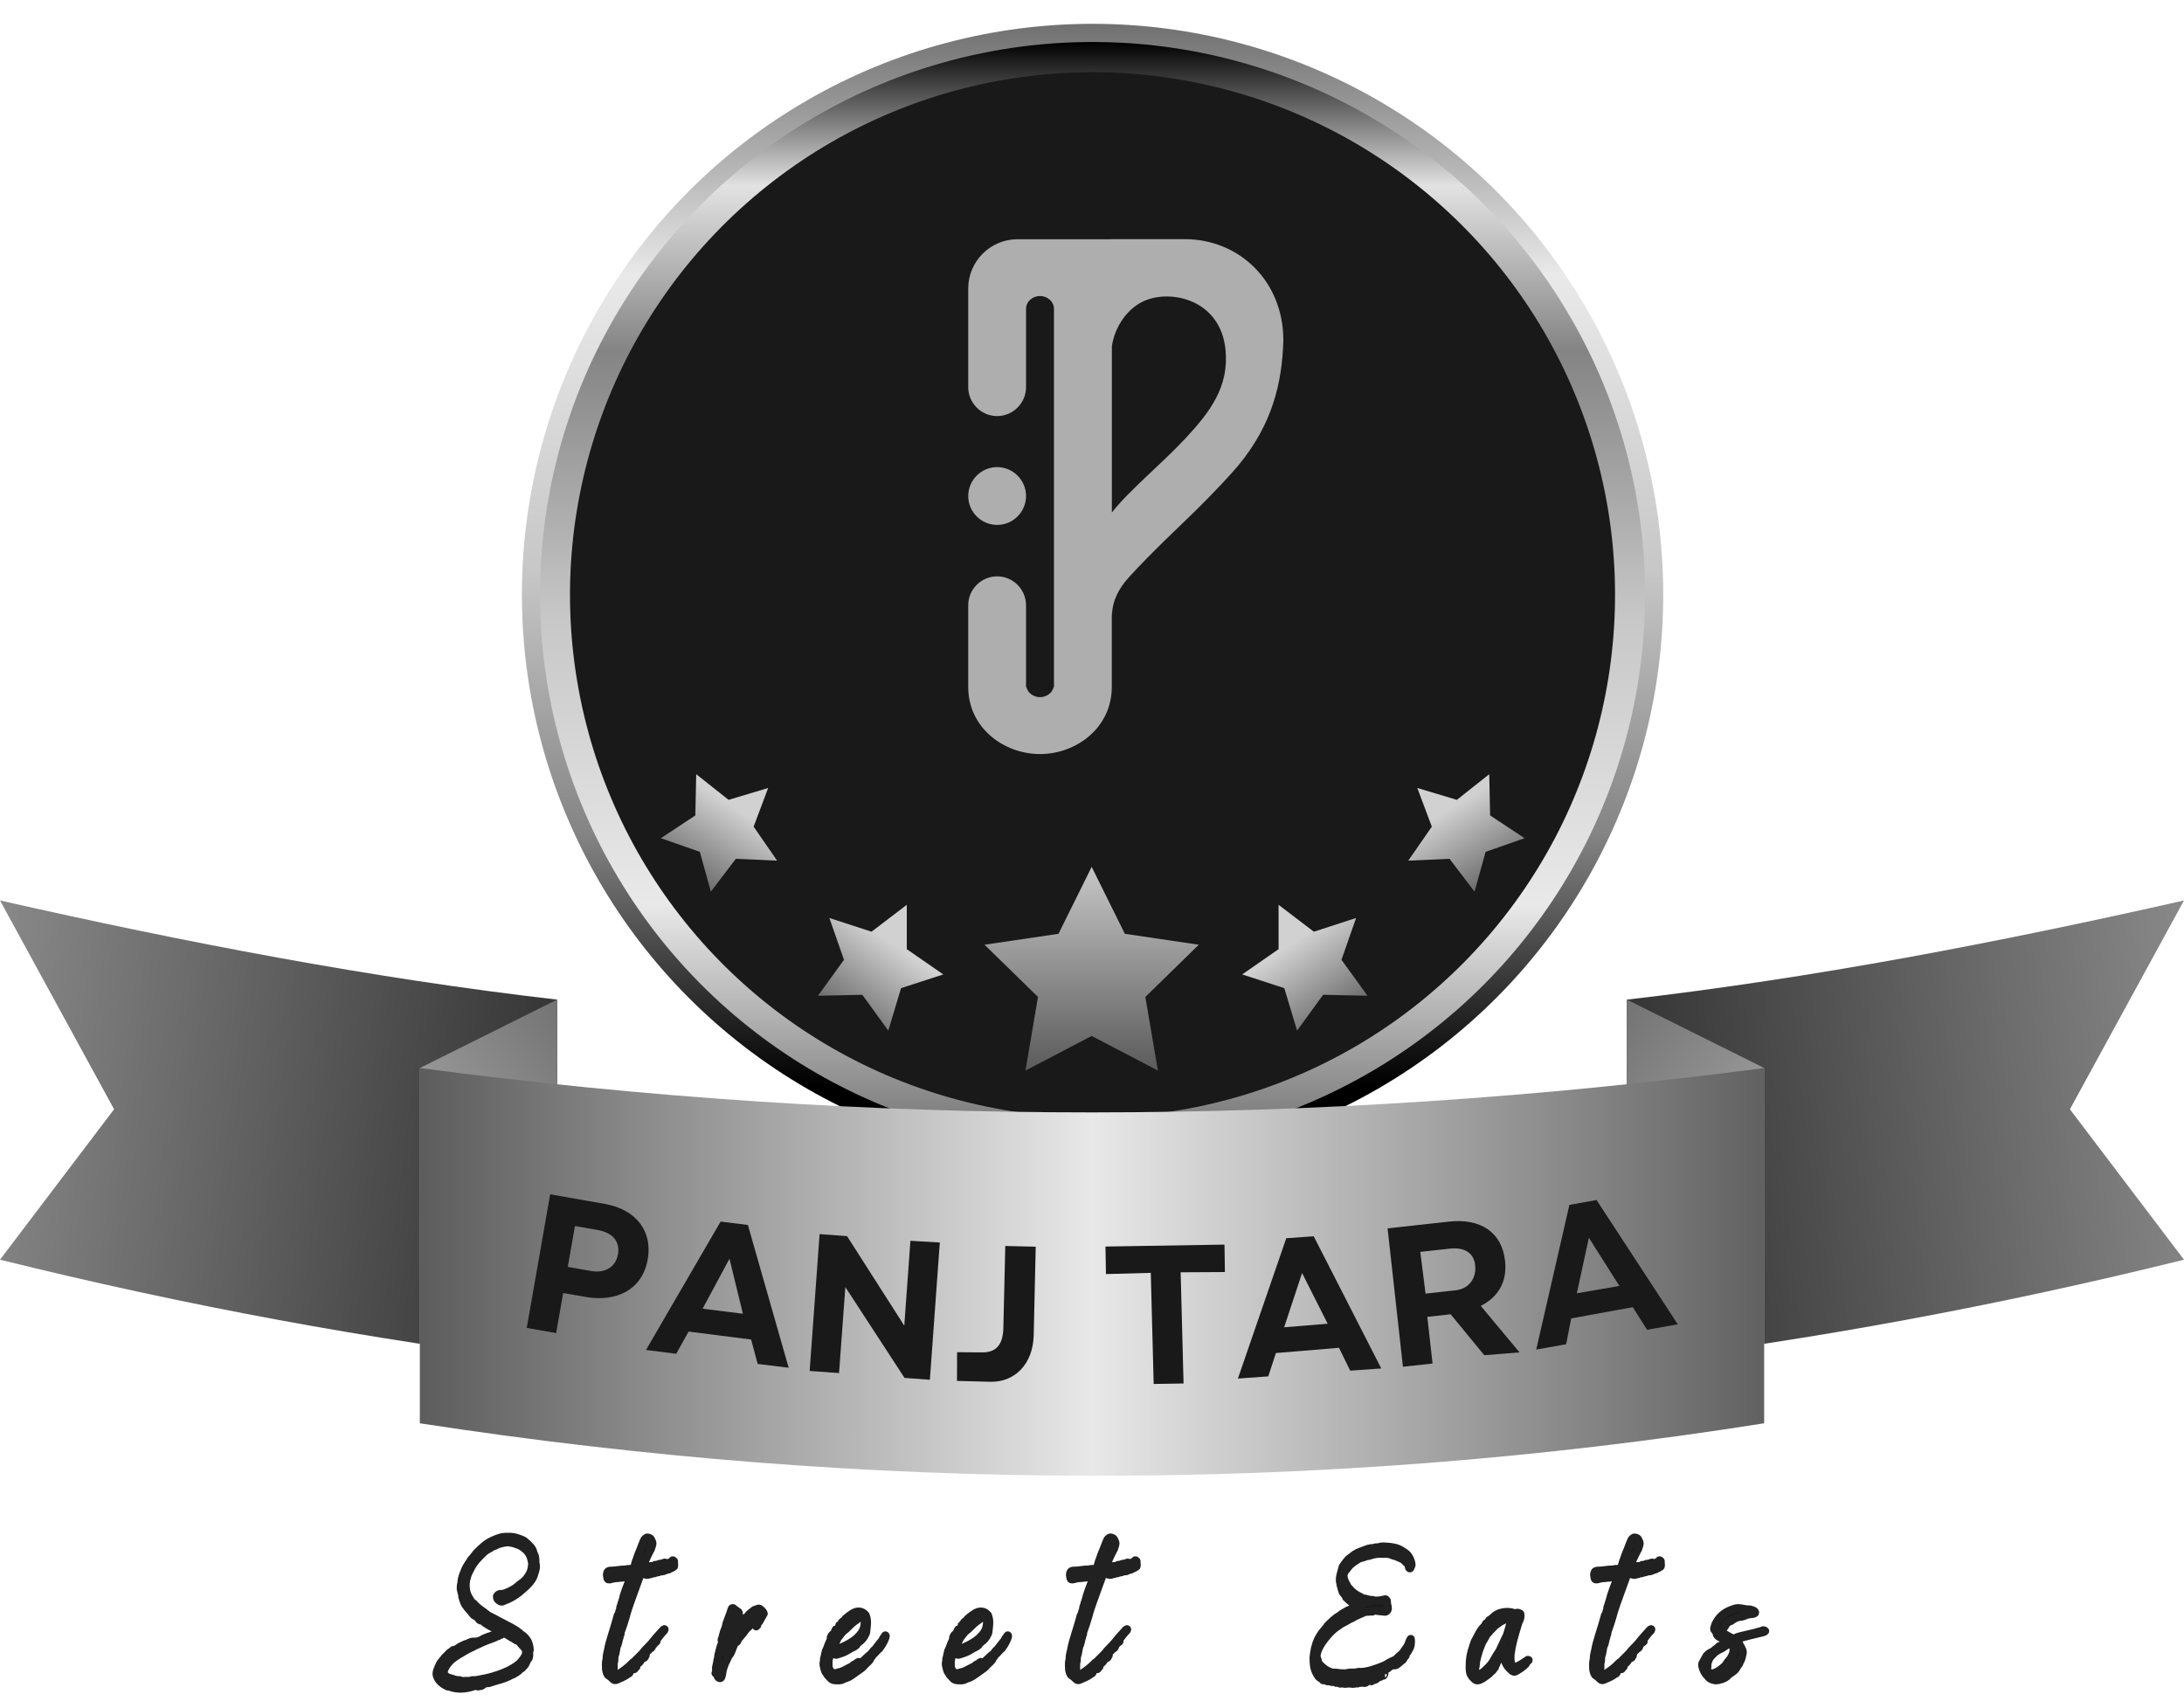
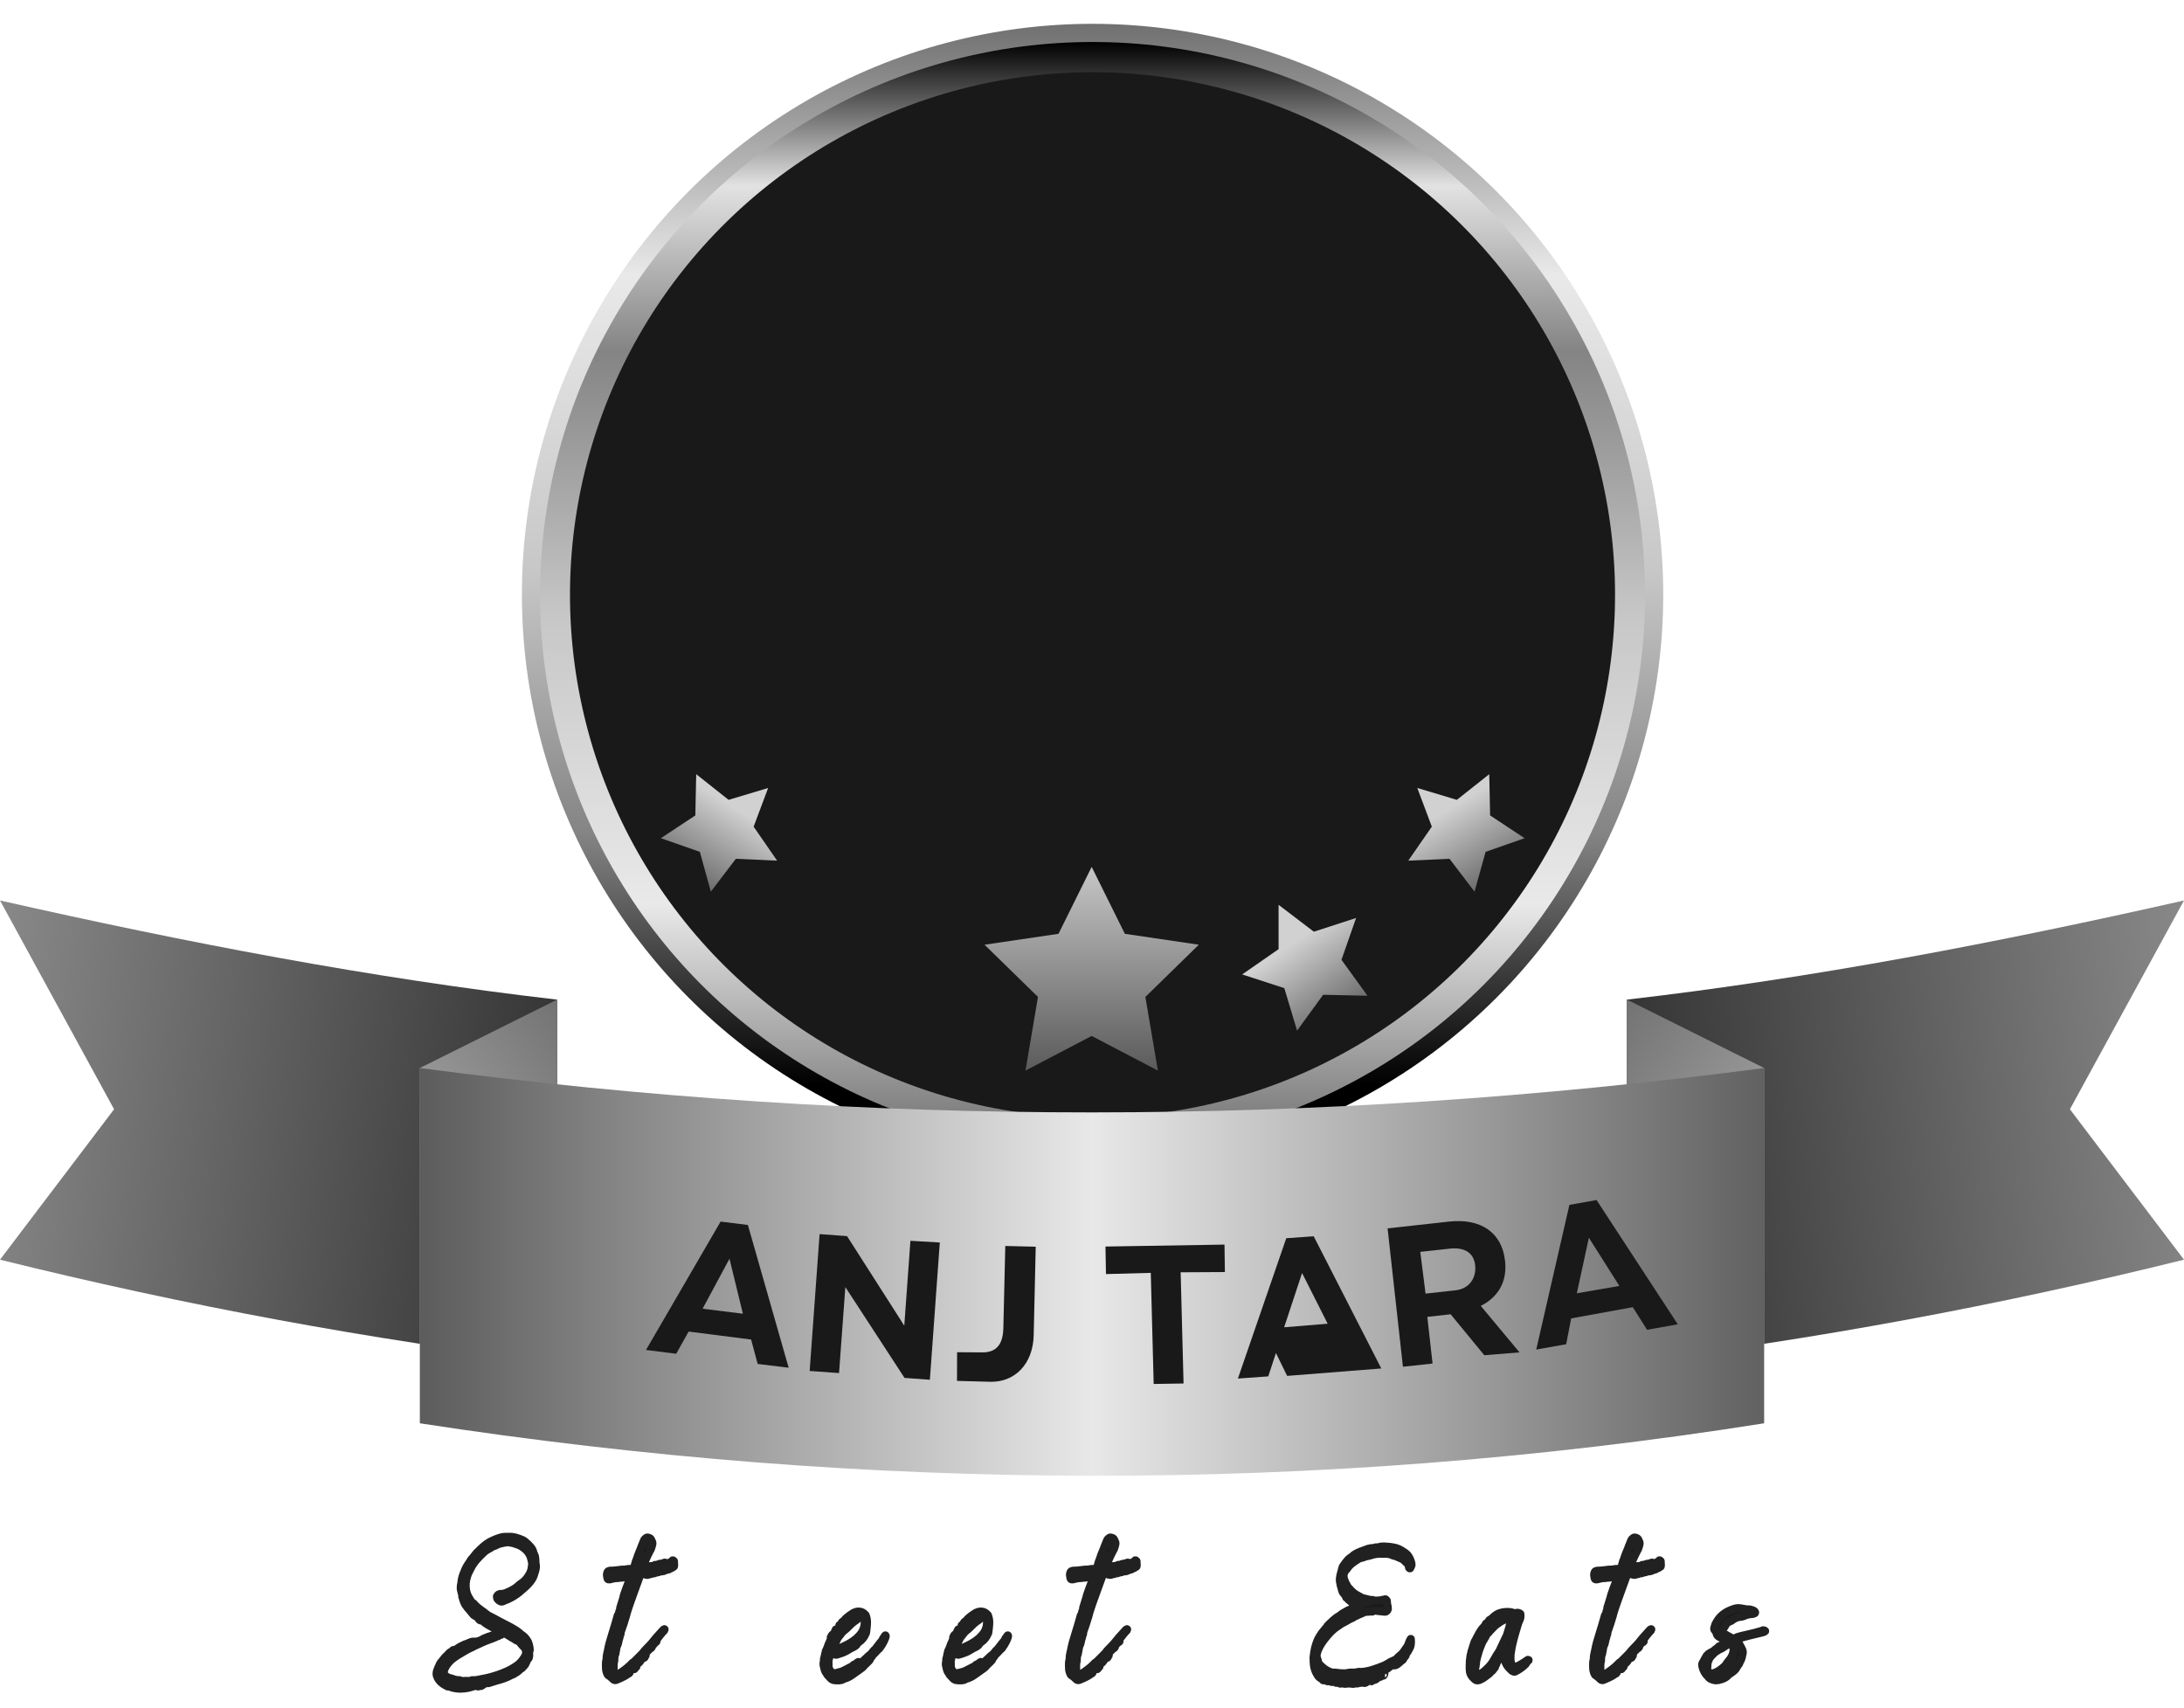
<svg xmlns="http://www.w3.org/2000/svg" version="1.1" id="Layer_1" x="0px" y="0px" viewBox="0 0 270.5 211.56" style="enable-background:new 0 0 270.5 211.56;" xml:space="preserve">
  <style type="text/css">
	.st0{fill-rule:evenodd;clip-rule:evenodd;fill:url(#SVGID_1_);}
	.st1{fill-rule:evenodd;clip-rule:evenodd;fill:url(#SVGID_00000111888391118535554350000007157266369266417846_);}
	.st2{fill-rule:evenodd;clip-rule:evenodd;fill:url(#SVGID_00000100341299165351595480000017480174584011728283_);}
	.st3{fill-rule:evenodd;clip-rule:evenodd;fill:url(#SVGID_00000179607493090984381480000010088494188274179458_);}
	.st4{fill-rule:evenodd;clip-rule:evenodd;fill:#191919;}
	.st5{fill-rule:evenodd;clip-rule:evenodd;fill:url(#SVGID_00000120527715007328158710000001933823323835948421_);}
	.st6{fill-rule:evenodd;clip-rule:evenodd;fill:url(#SVGID_00000100352766645829893830000015944599752367788707_);}
	.st7{fill-rule:evenodd;clip-rule:evenodd;fill:url(#SVGID_00000174566786243412584220000013717452375018913950_);}
	.st8{fill-rule:evenodd;clip-rule:evenodd;fill:#AEAEAE;}
	.st9{fill-rule:evenodd;clip-rule:evenodd;fill:url(#SVGID_00000109752455345467893890000011655779968528387209_);}
	.st10{fill-rule:evenodd;clip-rule:evenodd;fill:url(#SVGID_00000103945286154466569770000016996207693453955470_);}
	.st11{fill-rule:evenodd;clip-rule:evenodd;fill:url(#SVGID_00000150797850096988382950000009817415855295088530_);}
	.st12{fill-rule:evenodd;clip-rule:evenodd;fill:url(#SVGID_00000026842981440712392560000001881381489944797574_);}
	.st13{fill-rule:evenodd;clip-rule:evenodd;fill:url(#SVGID_00000005254923737246274100000002547292361257882016_);}
	
		.st14{fill-rule:evenodd;clip-rule:evenodd;fill:#191919;stroke:#212121;stroke-linecap:round;stroke-linejoin:round;stroke-miterlimit:10;}
</style>
  <linearGradient id="SVGID_1_" gradientUnits="userSpaceOnUse" x1="281.068" y1="82.679" x2="190.935" y2="73.206" gradientTransform="matrix(1 0 0 -1 0 218.074)">
    <stop offset="0" style="stop-color:#929292" />
    <stop offset="1" style="stop-color:#262626" />
  </linearGradient>
  <path class="st0" d="M270.5,111.52c-23,5.2-46,9.63-69,12.28v44.95c23.06-2.79,46.06-7.06,69-12.74l-14.13-18.63L270.5,111.52z" />
  <linearGradient id="SVGID_00000106147762092074795280000004811342786852386210_" gradientUnits="userSpaceOnUse" x1="-10.991" y1="83.527" x2="79.995" y2="72.356" gradientTransform="matrix(1 0 0 -1 0 218.074)">
    <stop offset="0" style="stop-color:#929292" />
    <stop offset="1" style="stop-color:#262626" />
  </linearGradient>
  <path style="fill-rule:evenodd;clip-rule:evenodd;fill:url(#SVGID_00000106147762092074795280000004811342786852386210_);" d="  M0,111.52c23,5.2,46,9.63,69,12.28v44.95c-23.06-2.79-46.06-7.06-69-12.74l14.13-18.63L0,111.52z" />
  <linearGradient id="SVGID_00000020373829252643696270000016846229779663617174_" gradientUnits="userSpaceOnUse" x1="135.32" y1="73.767" x2="135.32" y2="215.127" gradientTransform="matrix(1 0 0 -1 0 218.074)">
    <stop offset="0" style="stop-color:#000000" />
    <stop offset="0.07" style="stop-color:#000000" />
    <stop offset="0.29" style="stop-color:#848484" />
    <stop offset="0.52" style="stop-color:#C7C7C7" />
    <stop offset="0.78" style="stop-color:#E9E9E9" />
    <stop offset="1" style="stop-color:#707070" />
  </linearGradient>
  <circle style="fill-rule:evenodd;clip-rule:evenodd;fill:url(#SVGID_00000020373829252643696270000016846229779663617174_);" cx="135.32" cy="73.63" r="70.68" />
  <linearGradient id="SVGID_00000021088425998877839390000011710693032350882180_" gradientUnits="userSpaceOnUse" x1="135.32" y1="212.877" x2="135.32" y2="76.017" gradientTransform="matrix(1 0 0 -1 0 218.074)">
    <stop offset="0" style="stop-color:#000000" />
    <stop offset="0.13" style="stop-color:#E2E2E2" />
    <stop offset="0.28" style="stop-color:#848484" />
    <stop offset="0.52" style="stop-color:#C7C7C7" />
    <stop offset="0.78" style="stop-color:#E9E9E9" />
    <stop offset="1" style="stop-color:#707070" />
  </linearGradient>
  <circle style="fill-rule:evenodd;clip-rule:evenodd;fill:url(#SVGID_00000021088425998877839390000011710693032350882180_);" cx="135.32" cy="73.63" r="68.43" />
  <ellipse transform="matrix(0.286 -0.958 0.958 0.286 26.085 182.251)" class="st4" cx="135.32" cy="73.62" rx="64.74" ry="64.73" />
  <linearGradient id="SVGID_00000083794768529636264150000003640182489149051778_" gradientUnits="userSpaceOnUse" x1="41.568" y1="53.301" x2="84.618" y2="85.742" gradientTransform="matrix(1 0 0 -1 0 218.074)">
    <stop offset="0" style="stop-color:#9E9E9E" />
    <stop offset="0.44" style="stop-color:#9E9E9E" />
    <stop offset="1" style="stop-color:#656565" />
  </linearGradient>
  <path style="fill-rule:evenodd;clip-rule:evenodd;fill:url(#SVGID_00000083794768529636264150000003640182489149051778_);" d="  M69,123.8v44.95c-5.67-0.68-11.34-1.46-17-2.32v-34.16L69,123.8z" />
  <linearGradient id="SVGID_00000083809611978965290840000009097747525418405048_" gradientUnits="userSpaceOnUse" x1="228.845" y1="52.844" x2="185.924" y2="86.377" gradientTransform="matrix(1 0 0 -1 0 218.074)">
    <stop offset="0" style="stop-color:#9E9E9E" />
    <stop offset="0.44" style="stop-color:#9E9E9E" />
    <stop offset="1" style="stop-color:#656565" />
  </linearGradient>
  <path style="fill-rule:evenodd;clip-rule:evenodd;fill:url(#SVGID_00000083809611978965290840000009097747525418405048_);" d="  M201.5,123.8v44.95c5.67-0.68,11.34-1.46,17-2.32v-34.16L201.5,123.8z" />
  <linearGradient id="SVGID_00000168800310703363714750000010715746208621465527_" gradientUnits="userSpaceOnUse" x1="52" y1="60.557" x2="218.5" y2="60.557" gradientTransform="matrix(1 0 0 -1 0 218.074)">
    <stop offset="0" style="stop-color:#5C5C5C" />
    <stop offset="0.5" style="stop-color:#E8E8E8" />
    <stop offset="1" style="stop-color:#616161" />
  </linearGradient>
  <path style="fill-rule:evenodd;clip-rule:evenodd;fill:url(#SVGID_00000168800310703363714750000010715746208621465527_);" d="  M52,132.27c55.5,7.35,111,7.31,166.5,0c0,14.67,0,29.33,0,44c-55.84,8.85-111.33,8.48-166.5,0C52,161.6,52,146.94,52,132.27z" />
  <g>
-     <path class="st4" d="M80.22,155.98l0.01-0.05c0.59-3.38-1.38-6.14-5.33-6.83l-6.76-1.19l-2.9,16.55l3.64,0.64l0.87-4.96l2.77,0.48   C76.23,161.28,79.55,159.81,80.22,155.98L80.22,155.98z M76.52,155.41c-0.25,1.42-1.5,2.32-3.32,2l-2.88-0.51l0.89-5.06l2.81,0.49   c1.82,0.32,2.8,1.39,2.52,3.02L76.52,155.41z" />
    <path class="st4" d="M97.68,169.39l-5.05-17.68l-3.38-0.42l-9.24,15.9l3.74,0.47l1.54-2.75l7.74,0.99l0.81,3.02L97.68,169.39   L97.68,169.39z M92.01,162.7l-4.99-0.62l3.33-6.19L92.01,162.7z" />
    <polygon class="st4" points="115.17,170.88 116.4,153.88 112.76,153.67 112,164.18 104.91,153.09 101.51,152.84 100.28,169.79    103.92,170.05 104.7,159.4 112.03,170.65  " />
    <path class="st4" d="M122.66,171.13c2.99,0.07,5.29-2.16,5.37-5.78l0.25-10.95l-3.77-0.09l-0.24,10.19c-0.05,2.13-0.98,3-2.61,2.99   l-3.12-0.02l-0.01,3.55L122.66,171.13z" />
    <polygon class="st4" points="151.71,157.54 151.66,154.14 136.92,154.38 136.98,157.79 142.53,157.64 142.89,171.4 146.59,171.34    146.23,157.57  " />
-     <path class="st4" d="M171.08,169.48l-8.37-16.37l-3.4,0.24l-5.99,17.38l3.76-0.27l0.95-2.89l7.81-0.65l1.39,2.83L171.08,169.48   L171.08,169.48z M164.44,163.94l-5.39,0.44l2.22-6.72L164.44,163.94z" />
+     <path class="st4" d="M171.08,169.48l-8.37-16.37l-3.4,0.24l-5.99,17.38l3.76-0.27l0.95-2.89l1.39,2.83L171.08,169.48   L171.08,169.48z M164.44,163.94l-5.39,0.44l2.22-6.72L164.44,163.94z" />
    <path class="st4" d="M188.2,167.49l-4.8-5.76c2.04-1.02,3.31-2.87,3.01-5.57l-0.01-0.05c-0.38-3.44-2.97-5.25-6.91-4.82l-7.63,0.84   l1.9,17.14l3.67-0.4l-0.65-5.78l2.89-0.32l4.17,5.07L188.2,167.49L188.2,167.49z M182.71,156.75c0.15,1.41-0.64,2.85-2.43,3.05   l-3.72,0.41l-0.65-5.17l3.65-0.4c1.79-0.2,2.98,0.49,3.15,2.07V156.75z" />
    <path class="st4" d="M207.8,164.01l-10.06-15.39l-3.36,0.6l-4.11,17.92l3.71-0.66l0.62-3.2l7.63-1.39l1.77,2.8L207.8,164.01   L207.8,164.01z M200.57,159.26l-5.27,0.91l1.49-6.88L200.57,159.26z" />
  </g>
-   <path class="st8" d="M123.5,65.01L123.5,65.01c1.97,0,3.58-1.61,3.58-3.58l0,0c0-1.97-1.61-3.58-3.58-3.58l0,0  c-1.97,0-3.58,1.61-3.58,3.58l0,0C119.92,63.4,121.53,65.01,123.5,65.01L123.5,65.01z M137.62,29.62h9.14  c6.7,0,12.23,5.19,12.19,12.6c-0.16,5.25-1.38,10.34-5.58,15.43c-1.15,1.36-3.11,3.44-5.31,5.61c-1.86,1.84-5.52,5.22-8.28,8.28  c-1.16,1.28-2.05,2.87-2.05,4.71l-0.03-0.54v9.37l0,0c0,5.07-4.42,8.31-8.89,8.31c-4.47,0-8.89-3.24-8.89-8.31l0,0V74.96  c0-1.97,1.61-3.58,3.58-3.58l0,0c1.97,0,3.58,1.61,3.58,3.58v10.12h0.04c0.18,0.78,0.93,1.26,1.69,1.26c0.76,0,1.52-0.48,1.69-1.26  h0.04v-46.8c0-0.99-0.86-1.62-1.73-1.62c-0.87,0-1.73,0.63-1.73,1.62v9.67c0,1.97-1.61,3.58-3.58,3.58l0,0  c-1.97,0-3.58-1.61-3.58-3.58v-9.67v-2.56c0-3.35,2.74-6.09,6.09-6.09h11.61V29.62z M137.71,42.9v20.57  c2.25-2.84,5.98-5.84,9.05-9.11c3.12-3.33,5.47-6.46,5.03-11.01c-0.6-6.23-6.7-7.53-10.01-6.11  C139.74,38.11,138.08,40.34,137.71,42.9z" />
  <linearGradient id="SVGID_00000071554414200103455000000008857944102145950631_" gradientUnits="userSpaceOnUse" x1="135.21" y1="82.897" x2="135.21" y2="113.303" gradientTransform="matrix(1 0 0 -1 0 218.074)">
    <stop offset="0" style="stop-color:#505050" />
    <stop offset="1" style="stop-color:#D1D1D1" />
  </linearGradient>
  <polygon style="fill-rule:evenodd;clip-rule:evenodd;fill:url(#SVGID_00000071554414200103455000000008857944102145950631_);" points="  135.21,107.36 139.32,115.65 148.48,117 141.86,123.47 143.41,132.59 135.21,128.3 127.01,132.59 128.56,123.47 121.94,117   131.1,115.65 " />
  <linearGradient id="SVGID_00000073704946468487188330000016034039010410551169_" gradientUnits="userSpaceOnUse" x1="84.631" y1="106.265" x2="95.55" y2="123.739" gradientTransform="matrix(1 0 0 -1 0 218.074)">
    <stop offset="0" style="stop-color:#505050" />
    <stop offset="0.65" style="stop-color:#D1D1D1" />
    <stop offset="1" style="stop-color:#D1D1D1" />
  </linearGradient>
  <polygon style="fill-rule:evenodd;clip-rule:evenodd;fill:url(#SVGID_00000073704946468487188330000016034039010410551169_);" points="  86.23,95.88 90.24,99.06 95.14,97.59 93.34,102.38 96.25,106.59 91.14,106.36 88.04,110.43 86.68,105.5 81.85,103.81 86.12,100.99   " />
  <linearGradient id="SVGID_00000065040373636240693540000009384259261913602967_" gradientUnits="userSpaceOnUse" x1="101.986" y1="90.171" x2="115.037" y2="108.134" gradientTransform="matrix(1 0 0 -1 0 218.074)">
    <stop offset="0" style="stop-color:#505050" />
    <stop offset="0.63" style="stop-color:#D1D1D1" />
    <stop offset="1" style="stop-color:#D1D1D1" />
  </linearGradient>
-   <polygon style="fill-rule:evenodd;clip-rule:evenodd;fill:url(#SVGID_00000065040373636240693540000009384259261913602967_);" points="  102.72,113.69 107.94,115.39 112.31,112.06 112.31,117.55 116.83,120.68 111.6,122.38 110.02,127.64 106.8,123.2 101.31,123.32   104.53,118.87 " />
  <linearGradient id="SVGID_00000096775292363329038430000007656745154548946074_" gradientUnits="userSpaceOnUse" x1="185.88" y1="106.117" x2="175.258" y2="123.793" gradientTransform="matrix(1 0 0 -1 0 218.074)">
    <stop offset="0" style="stop-color:#505050" />
    <stop offset="0.65" style="stop-color:#D1D1D1" />
    <stop offset="1" style="stop-color:#D1D1D1" />
  </linearGradient>
  <polygon style="fill-rule:evenodd;clip-rule:evenodd;fill:url(#SVGID_00000096775292363329038430000007656745154548946074_);" points="  184.45,95.88 180.44,99.06 175.54,97.59 177.34,102.38 174.42,106.59 179.53,106.36 182.63,110.43 184,105.5 188.83,103.81   184.56,100.99 " />
  <linearGradient id="SVGID_00000140713887235725837820000004391686996590903712_" gradientUnits="userSpaceOnUse" x1="168.467" y1="90.092" x2="155.766" y2="108.231" gradientTransform="matrix(1 0 0 -1 0 218.074)">
    <stop offset="0" style="stop-color:#505050" />
    <stop offset="0.63" style="stop-color:#D1D1D1" />
    <stop offset="1" style="stop-color:#D1D1D1" />
  </linearGradient>
  <polygon style="fill-rule:evenodd;clip-rule:evenodd;fill:url(#SVGID_00000140713887235725837820000004391686996590903712_);" points="  167.96,113.69 162.73,115.39 158.36,112.06 158.36,117.55 153.85,120.68 159.07,122.38 160.65,127.64 163.88,123.2 169.37,123.32   166.15,118.87 " />
  <path class="st14" d="M65.53,195.05c-0.25,0.44-0.57,0.8-0.96,1.05l-0.07,0.05c-0.14,0.09-0.23,0.18-0.34,0.28  c-0.28,0.25-0.62,0.46-1.05,0.66l-0.05,0.02c-0.34,0.16-0.66,0.32-1.05,0.3c-0.09-0.02-0.16,0.05-0.25,0.07l-0.05,0.02  c-0.07,0.07-0.11,0.14-0.16,0.21c0,0.14,0.02,0.25,0.09,0.32v0.02c0.02,0.02,0.05,0.05,0.07,0.07c0.14,0.16,0.37,0.32,0.66,0.16  c0.14-0.07,0.27-0.14,0.44-0.18l0.05-0.02c0.53-0.25,0.96-0.5,1.4-0.85l0.16-0.14c0.41-0.34,0.85-0.71,1.21-1.15  c0.32-0.39,0.48-0.73,0.57-1.12c0.14-0.37,0.25-0.8,0.11-1.26c0-0.05,0-0.09,0-0.14c0.02-0.21-0.02-0.41-0.05-0.62v-0.05  c-0.02-0.07-0.07-0.16-0.11-0.25c-0.02-0.09-0.07-0.16-0.09-0.23c-0.07-0.37-0.28-0.6-0.44-0.78c-0.14-0.16-0.32-0.32-0.48-0.46  l-0.07-0.05c-0.05-0.07-0.16-0.16-0.27-0.21c-0.53-0.23-1.12-0.46-1.76-0.44c-0.14,0.02-0.23,0-0.34,0c-0.25,0-0.46,0.02-0.76,0.11  c-0.37,0.11-0.85,0.3-1.31,0.55s-0.87,0.64-1.17,0.92l-0.12,0.13c-0.18,0.14-0.32,0.3-0.46,0.48l-0.05,0.07  c-0.09,0.11-0.18,0.23-0.3,0.37c-0.09,0.07-0.18,0.21-0.25,0.3c-0.02,0.07-0.07,0.11-0.09,0.16c-0.25,0.37-0.5,0.73-0.66,1.19  c-0.02,0.09-0.05,0.16-0.09,0.21c-0.16,0.41-0.27,0.8-0.3,1.26c0,0.02,0,0.07-0.02,0.09c-0.07,0.25-0.05,0.46-0.05,0.64  c0.07,0.27,0.09,0.46,0.18,0.64c-0.02,0.02-0.02,0.05,0,0.09c0.05,0.05,0.05,0.07,0.02,0.11c-0.02,0.02-0.02,0.05-0.02,0.05  c0.09,0.34,0.18,0.66,0.37,1.01c0.18,0.28,0.39,0.53,0.62,0.78c0.14,0.16,0.28,0.34,0.41,0.5c0.02,0.05,0.07,0.05,0.09,0.07  c0,0,0,0,0.02,0c0.05,0.05,0.09,0.07,0.16,0.09c0.14,0.09,0.25,0.16,0.37,0.32c0,0.11,0.16,0.21,0.3,0.23  c0.23,0.02,0.37,0.18,0.5,0.3c0.14,0.11,0.3,0.18,0.39,0.25c0.27,0.14,0.5,0.3,0.78,0.41c0.09,0.02,0.18,0.11,0.3,0.16  c0.09,0.07,0.21,0.16,0.34,0.18c0.37,0.11,0.76,0.37,1.12,0.57c0.21,0.14,0.41,0.28,0.62,0.37c0.09,0.05,0.16,0.09,0.23,0.16  c0.07,0.05,0.21,0.11,0.34,0.14c0.09,0.07,0.18,0.14,0.25,0.25c0.05,0.07,0.09,0.14,0.18,0.21c0.02,0.05,0.05,0.07,0.07,0.09  c0.11,0.09,0.25,0.25,0.34,0.39l0.09,0.09c0.02,0.05,0,0.11,0,0.16c0.05,0.3,0,0.5-0.11,0.69c-0.23,0.41-0.48,0.71-0.78,0.99  c-0.44,0.34-0.87,0.6-1.4,0.85c-0.8,0.37-1.6,0.62-2.22,0.78c-0.37,0.09-0.66,0.16-0.99,0.21c-0.11,0.02-0.21,0.05-0.34,0.07  c-0.23,0.05-0.48,0.09-0.76,0.07c-0.05,0-0.11,0-0.16,0.02c-0.16,0.09-0.27,0.09-0.44,0.07c-0.02,0-0.07,0-0.09,0  c-0.09,0-0.16,0-0.23,0c-0.27,0.02-0.5,0.02-0.69-0.09c-0.02,0-0.02,0-0.02,0c-0.23,0-0.44-0.02-0.71-0.11  c-0.14-0.07-0.25-0.09-0.32-0.11c-0.37-0.07-0.87-0.3-0.89-0.66c-0.14-0.46,0.46-1.21,0.8-1.56c0.34-0.3,0.71-0.55,0.99-0.73  l0.05-0.02c0.44-0.25,0.92-0.57,1.38-0.78c0.18-0.07,0.32-0.14,0.5-0.25c0.18-0.07,0.37-0.18,0.55-0.25  c0.62-0.3,1.24-0.55,1.86-0.76c0.05-0.05,0.07-0.05,0.11-0.05c0.07-0.02,0.18-0.05,0.27-0.16h0.02c0.02,0,0.05,0,0.09-0.05  c0.02,0,0.02,0,0.02,0c0.02,0.05,0.11,0.05,0.14-0.07c0-0.02,0-0.05-0.02-0.07c-0.05-0.07-0.09-0.02-0.16-0.02h-0.02  c-0.02,0-0.09,0.02-0.11,0.07v-0.02c0,0.02,0,0.02,0,0.02c-0.23-0.05-0.46,0.02-0.64,0.09c-0.05,0-0.09,0.05-0.14,0.05  c-0.28,0.07-0.53,0.21-0.8,0.3c-0.09,0.07-0.18,0.11-0.3,0.18c-0.25,0.09-0.5,0.21-0.78,0.18c-0.23,0-0.41,0-0.66,0.14  c-0.02,0.02-0.05,0.02-0.09,0.02c-0.02,0.05-0.07,0.05-0.07,0.05c-0.09,0.05-0.23,0.09-0.34,0.11c-0.25,0.14-0.53,0.23-0.78,0.39  c-0.07,0.02-0.09,0.07-0.14,0.09c-0.16,0.14-0.34,0.23-0.6,0.25c0,0.05-0.02,0.09-0.05,0.09c-0.02,0-0.02,0.02-0.05,0.02  c-0.18,0.09-0.37,0.23-0.5,0.39c-0.02,0.05-0.09,0.09-0.14,0.14c-0.21,0.18-0.39,0.39-0.53,0.6c-0.09,0.09-0.16,0.21-0.27,0.32  c-0.05,0.07-0.07,0.11-0.09,0.16l-0.02,0.02c0,0.02-0.02,0.09-0.05,0.14c-0.18,0.39-0.44,0.87-0.32,1.28  c0.23,0.73,0.85,1.1,1.33,1.33c0.02,0,0.02,0.02,0.02,0c0.14,0,0.27,0.05,0.41,0.07c0.02,0.02,0.02,0.05,0.07,0.05  c0.37,0.11,0.73,0.16,1.12,0.16c0.62,0,1.26-0.14,1.86-0.39c0.02-0.02,0.07-0.02,0.11-0.02l0,0c0,0.02,0.02,0.02,0.02,0.07  c0.02,0.02,0.07,0.07,0.11,0.07c0.02,0,0.02,0,0.05,0c0.02-0.05,0.05-0.07,0.07-0.11c0.16,0.07,0.28,0.11,0.44-0.02  c0.05-0.05,0.09-0.07,0.14-0.09c0.07-0.07,0.14-0.11,0.18-0.14c0.07-0.05,0.18-0.05,0.32-0.05c0.09,0,0.21,0,0.3-0.05  c0.25-0.09,0.55-0.16,0.87-0.27c0.62-0.16,1.26-0.37,1.81-0.69c0.09-0.02,0.16-0.05,0.23-0.09c0.32-0.18,0.73-0.41,0.87-0.66  c0.02-0.02,0.02-0.02,0.02-0.02c0.16,0,0.27-0.16,0.34-0.25c0.02-0.05,0.07-0.07,0.09-0.09c0.16-0.16,0.23-0.3,0.32-0.53l0.02-0.05  c0.05-0.11,0.07-0.21,0.16-0.28c0.09-0.05,0.11-0.16,0.14-0.25v-0.02c0.02-0.09,0.02-0.18,0.02-0.25c0-0.16-0.02-0.34,0.02-0.46  c0.02-0.07,0.07-0.16,0.05-0.23c-0.05-0.37-0.11-0.8-0.34-1.12c-0.21-0.34-0.44-0.53-0.64-0.66c-0.02-0.02-0.07-0.07-0.11-0.09  c-0.07-0.05-0.11-0.07-0.16-0.14c-0.37-0.3-0.76-0.53-1.21-0.78c-0.21-0.09-0.41-0.23-0.62-0.32c-0.23-0.11-0.41-0.21-0.66-0.34  c-0.21-0.11-0.44-0.23-0.62-0.34c-0.27-0.14-0.53-0.28-0.8-0.41c-0.05-0.02-0.11-0.09-0.18-0.14c-0.09-0.07-0.18-0.11-0.23-0.18  c-0.02-0.02-0.07-0.05-0.09-0.07c-0.09-0.07-0.21-0.14-0.3-0.21c-0.11-0.09-0.23-0.16-0.32-0.25c-0.14-0.07-0.23-0.18-0.34-0.28  c-0.11-0.11-0.23-0.18-0.3-0.32c-0.25-0.14-0.41-0.37-0.5-0.55c-0.25-0.37-0.39-0.73-0.46-1.08c-0.11-0.69-0.07-1.12,0.14-1.81  c0.11-0.34,0.25-0.6,0.41-0.89l0.05-0.11c0.39-0.76,0.99-1.35,1.49-1.83c0.23-0.23,0.44-0.37,0.57-0.44  c0.21-0.11,0.44-0.23,0.62-0.39c0,0,0,0,0.05-0.02c0.16,0,0.32-0.09,0.44-0.16c0.05-0.02,0.07-0.02,0.11-0.05  c0.25-0.11,0.57-0.18,0.83-0.23c0.11-0.02,0.21-0.02,0.34-0.05c0.02-0.02,0.09-0.02,0.18,0c0.07,0,0.11,0.02,0.18,0.02  c0.23,0.05,0.46,0.07,0.66,0.16c0.6,0.18,0.87,0.32,1.4,0.8c0.34,0.37,0.55,0.76,0.62,1.19l0.02,0.07c0.05,0.21,0.11,0.44,0.05,0.64  C65.85,194.34,65.76,194.7,65.53,195.05L65.53,195.05z M64.7,203.2c0.14,0.09,0.25,0.18,0.34,0.32  C64.89,203.43,64.79,203.36,64.7,203.2L64.7,203.2z M61.56,201.1c0.02,0,0.05,0,0.07,0.02c0,0,0,0.02,0.02,0.02v0.02  c0.02,0.02,0.05,0.02,0.07,0c0.21,0.16,0.48,0.27,0.71,0.48c-0.23-0.07-0.46-0.18-0.64-0.25c0.02,0,0.02-0.02,0-0.02  c0-0.02,0-0.05-0.02-0.07h-0.02c0,0,0-0.05-0.02-0.05s-0.05,0-0.05,0c-0.02,0-0.02-0.02-0.02,0c-0.05,0-0.14-0.05-0.28-0.09  c0.02,0,0.02,0,0.02,0c0.02-0.02,0.02-0.05,0.02-0.07c0-0.05,0-0.05,0-0.07c-0.09-0.07-0.14-0.07-0.21-0.07l0,0  c-0.02-0.02-0.02-0.05-0.07-0.05c-0.05-0.02-0.07,0.02-0.07,0.02c-0.02,0-0.02,0.02-0.02,0.02c-0.48-0.27-1.05-0.69-1.4-0.96  c0.3,0.14,0.83,0.39,1.79,1.01c0,0.02,0.02,0.02,0.02,0.05h0.02C61.52,201.1,61.54,201.1,61.56,201.1L61.56,201.1L61.56,201.1z   M63.08,201.99c0.48,0.14,0.89,0.53,1.31,0.87c0.02,0.02,0.05,0.05,0.07,0.07h-0.05c-0.14-0.05-0.3-0.09-0.44-0.16  c-0.02-0.05-0.14-0.09-0.21-0.14c-0.18-0.27-0.41-0.44-0.64-0.57C63.1,202.04,63.1,202.01,63.08,201.99L63.08,201.99z M58.93,208.38  c0.02,0,0.02-0.05,0.05-0.05l0,0c0,0.05,0,0.05,0,0.05c-0.02,0-0.02,0-0.02,0H58.93L58.93,208.38z M61.98,202.49L61.98,202.49  c0.02,0,0.05-0.02,0.07-0.02v-0.02c0.02,0,0.05-0.02,0.05-0.07l-0.02-0.02l-0.02-0.02c-0.02,0-0.05,0-0.07,0  c-0.02-0.02-0.05,0-0.07,0.02c0,0.02-0.02,0.02-0.02,0.07v0.02l0.02,0.02C61.91,202.47,61.93,202.49,61.98,202.49z" />
  <path class="st14" d="M80.57,191.56c0,0-0.02,0.02-0.05,0.02c0,0-0.02-0.02-0.05-0.02c0.02-0.02,0.02-0.02,0.02-0.02  C80.52,191.54,80.55,191.54,80.57,191.56L80.57,191.56z M79.67,194.34c-0.02,0.11-0.05,0.16-0.14,0.11c-0.02,0-0.05-0.02-0.07-0.02  c0.34-0.94,0.66-1.65,1.03-2.36c0.07-0.14,0.14-0.21,0.16-0.34c0.05-0.16,0.11-0.3,0.14-0.46c0.02-0.09,0.02-0.18,0-0.25  c-0.05-0.16-0.14-0.3-0.21-0.44c-0.05-0.09-0.37-0.18-0.44-0.16c-0.02,0-0.02,0-0.05,0.02c-0.14,0.09-0.3,0.21-0.34,0.37  c-0.07,0.23-0.18,0.41-0.25,0.62c-0.23,0.66-0.41,0.94-0.62,1.63c-0.02,0.09-0.09,0.18-0.11,0.27l-0.25,0.87v0.05  c0.05,0,0.09-0.05,0.09-0.09c0-0.09,0.05-0.18,0.11-0.28c0.05-0.09,0.14-0.09,0.23,0l-0.14,0.37c-0.09,0.02-0.21,0.02-0.3,0.02  v-0.02c-0.02,0.02-0.02,0.02-0.05,0.02c-0.18,0.02-0.37,0.05-0.53,0.05c-0.09,0-0.18,0-0.25,0.02c-0.16,0.05-0.25,0.05-0.41,0.05  c-0.37,0-0.76,0.09-1.1,0.11c-0.21,0-0.37,0.05-0.55,0.02l-0.21,0.05c-0.11,0-0.16,0.11-0.21,0.27c-0.05,0.14-0.02,0.34,0.02,0.53  c0,0.14,0.09,0.25,0.18,0.23c0.02,0,0.07-0.02,0.11,0c0.34-0.07,0.64-0.18,0.96-0.16c0.16-0.02,0.32-0.05,0.48-0.05  c0.09,0,0.23-0.02,0.34-0.05c0.05,0,0.07,0,0.09-0.02c-0.02-0.05-0.05-0.11-0.09-0.14c0.05-0.05,0.09-0.05,0.14-0.05  c0.16-0.02,0.32,0,0.48-0.07c0.07,0,0.16,0,0.25-0.02v0.07c0,0.02,0,0.05-0.02,0.07c-0.02,0.05-0.05,0.07-0.02,0.09  c-0.21,0.55-0.96,2.45-0.92,2.64c0.11-0.05,0.99-2.43,1.01-2.5v-0.09c0.11,0,0.14-0.07,0.05-0.16c0-0.05,0.02-0.09,0.05-0.14  c0.02,0,0.07,0,0.11-0.02c0.05-0.02,0.09-0.02,0.16-0.02c-0.02,0.05-0.05,0.07-0.05,0.09c-0.02,0.02-0.02,0.05-0.02,0.07v0.02  c-0.09-0.05-0.21,0.07-0.02,0.11c-0.16,0.57-0.96,2.61-1.01,2.84c-0.11,0.37-0.18,0.73-0.32,1.08c-0.11,0.37-0.62,2.22-0.82,2.57  c-0.02,0.05-0.02,0.14-0.05,0.21c-0.05,0.3-0.18,0.57-0.21,0.87c0,0.05-0.02,0.07-0.05,0.09l-0.09,0.32  c-0.07,0.3-0.21,0.55-0.18,0.85c0,0.02,0,0.02-0.02,0.05c-0.14,0.25-0.16,0.53-0.21,0.8c-0.05,0.25-0.14,0.5-0.11,0.76  c0,0.05-0.02,0.09-0.05,0.14c0-0.02-0.02-0.05-0.02-0.05c-0.07-0.46,0.09-0.89,0.09-1.35v-0.02c0.14-0.21,0.16-0.44,0.18-0.69  c0-0.14,0.05-0.27,0.09-0.41c0.16-0.5,0.23-1.01,0.39-1.51c0.02-0.07,0.48-1.6,0.41-1.76c-0.07,0.32-0.6,2.06-0.69,2.34  c-0.21,0.66-0.41,1.33-0.53,2.02c-0.07,0.32-0.16,0.64-0.16,0.96v0.16c-0.14,0.37-0.07,0.76-0.07,1.15c0,0.16,0.07,0.34,0.11,0.5  c0.05,0.14,0.11,0.27,0.25,0.34c0.21,0.11,0.37,0.3,0.55,0.46c0.11,0.11,0.25,0.11,0.39,0.05l0.64-0.28  c0.27-0.14,0.53-0.25,0.76-0.46c-0.02-0.02-0.05-0.02-0.05-0.07l0.07-0.05v0.02c0-0.05,0.02-0.07,0.07-0.09  c0.09-0.16,0.23-0.27,0.37-0.39c0.07-0.07,0.14-0.07,0.23-0.02c0.02,0,0.05,0.02,0.09,0.02c0.02,0,0.05-0.02,0.07-0.05  c0.02-0.05,0-0.07-0.05-0.09c-0.02-0.02-0.05-0.05-0.05-0.07s0.02-0.05,0.05-0.07c0.05-0.02,0.09-0.05,0.16-0.02  c0.07,0.05,0.14,0,0.09-0.05c-0.05-0.11-0.02-0.16,0.07-0.23c0.18-0.14,0.37-0.3,0.48-0.5c0.05-0.05,0.05-0.09,0.05-0.16  c-0.02-0.07,0.02-0.09,0.09-0.11c0.05-0.02,0.11-0.02,0.16-0.02c0.16-0.02,0.23-0.11,0.23-0.27c0.07-0.02,0.09-0.07,0.09-0.14v-0.3  h-0.09c0-0.05,0.05-0.07,0.09-0.09v0.09c0.11-0.02,0.14-0.02,0.16-0.16h-0.09c-0.02,0.05-0.02,0.07-0.07,0.07  c0-0.05,0.02-0.07,0.07-0.09c0.02-0.05,0.05-0.05,0.09-0.07l0.05-0.16c0.09-0.11,0.18-0.23,0.32-0.3c0-0.05,0.05-0.07,0.09-0.09  c-0.02,0.07-0.05,0.09-0.09,0.11c0,0.11-0.07,0.18-0.09,0.25c0.16,0,0.25-0.11,0.32-0.23c0.02-0.02,0-0.09-0.07-0.11h-0.01  c0.05-0.11,0.14-0.23,0.25-0.28c0.02,0.02,0,0.09,0.07,0.05l-0.07-0.05c0-0.09,0.05-0.16,0.11-0.23l0.44-0.46  c0.25-0.34,0.5-0.66,0.8-0.96c0.11-0.18,0.02-0.21-0.11-0.07l-0.85,0.94c-0.37,0.46-0.71,0.89-1.12,1.28l-0.37,0.39  c-0.11,0.18-0.25,0.32-0.39,0.46l-0.66,0.66c-0.07,0.07-0.14,0.16-0.21,0.21c-0.21,0.11-0.34,0.28-0.5,0.44  c-0.39,0.37-0.82,0.69-1.28,0.99c-0.11,0.09-0.27,0.16-0.41,0.23c-0.14,0.05-0.23-0.02-0.27-0.14C76.02,207.16,76,207,76,206.84  v-0.53c0-0.11,0-0.27,0.02-0.39c0.07-0.16,0.07-0.34,0.07-0.5s0.02-0.3,0.07-0.44c0.05-0.11,0.09-0.23,0.09-0.34l0.09-0.5  c0.02-0.21,0.11-0.37,0.18-0.53c0.05-0.14,0.05-0.25,0.09-0.39c0.02-0.11,0.05-0.23,0.09-0.32c0.07-0.14,0.02-0.25,0.09-0.37  c0.07-0.11,0.09-0.23,0.09-0.34c0-0.09,0.02-0.16,0.07-0.25s0.55-1.65,0.57-1.76c0.07-0.3,0.16-0.6,0.25-0.87  c0.16-0.55,1.19-3.32,1.38-3.87l0.21-0.6c0.11,0.05,0.21,0.05,0.27,0c0.05,0,0.11-0.05,0.16-0.02c0.07,0.09,0.11,0.02,0.16,0.02  c0.05-0.09,0.07-0.11,0.11-0.05c0.05,0.09,0.05,0.09,0.09,0.05l-0.09-0.05c0.02-0.07,0.07-0.05,0.09-0.05v0.05  c0.02-0.07,0.02-0.07,0.02,0.02l0.11-0.09c0.05-0.05,0.11-0.07,0.21-0.05c0.16-0.02,0.3-0.05,0.44-0.11c0.07,0,0.11-0.07,0.16-0.05  c0.21,0.02,0.41-0.14,0.62-0.14c0.02,0,0.02-0.02,0.02-0.02c0.16-0.02,0.3-0.11,0.41-0.14c0.11,0,0.23-0.07,0.34-0.09  c0.14-0.02,0.28-0.09,0.34-0.16c0.14-0.09,0.27-0.05,0.41,0c-0.18,0.14-0.39,0.27-0.6,0.39c0.07,0.05,0.14,0.05,0.23,0  c0.09-0.09,0.18-0.07,0.23-0.16c0.14,0.05,0.18-0.09,0.25-0.11s0.14-0.05,0.14-0.11c0.05-0.18-0.02-0.32,0-0.53  c0.02-0.07-0.02-0.14-0.07-0.16c-0.07-0.05-0.11-0.07-0.16,0.05c-0.07,0.11-0.16,0.16-0.23,0.16c-0.11,0-0.18,0.09-0.28,0.14  c-0.05,0.07-0.11,0.11-0.18,0.11c-0.09-0.07-0.16,0.02-0.25,0.02c-0.02,0.05-0.09,0.09-0.16,0.07c-0.05,0-0.16-0.02-0.21,0.05  c-0.07,0.02-0.14,0.09-0.23,0.05c-0.02-0.05-0.07-0.02-0.11,0.02c-0.09,0.07-0.21,0.11-0.27,0.09c-0.05-0.05-0.11-0.02-0.16,0.02  c0,0.07-0.05,0.07-0.11,0.07c-0.07,0.02-0.16,0.05-0.25-0.02c-0.02,0.02-0.09,0.02-0.14,0.09c-0.07,0.07-0.16,0.09-0.27,0.09  c-0.02,0.05-0.07,0.07-0.11,0.02c-0.05-0.05-0.09,0.02-0.11,0.02c-0.02,0.05-0.11,0-0.18,0.02  C79.93,194.43,79.81,194.38,79.67,194.34c0.02-0.05,0.02-0.11,0.07-0.11c0.02-0.02,0.07-0.05,0.09-0.09c-0.07-0.05-0.16,0-0.21,0.02  c-0.02,0-0.02,0-0.02,0.05c0,0.02,0.02,0.07,0.02,0.09L79.67,194.34L79.67,194.34z M77.18,197.96l-0.37,1.19  c-0.02,0.07,0,0.16,0,0.25c0.05,0,0.07-0.05,0.07-0.09c0.11-0.32,0.18-0.66,0.3-0.99c0.05-0.14,0.07-0.28,0.07-0.41L77.18,197.96  L77.18,197.96z M79.42,205.15c0.09-0.14,0.21-0.25,0.34-0.34v0.18l-0.16,0.11C79.56,205.15,79.49,205.15,79.42,205.15L79.42,205.15z   M82.15,194.01c0.07-0.07,0.11-0.02,0.23,0.02c-0.05,0.05-0.11,0.05-0.16,0.07c-0.11,0-0.28,0.07-0.39,0.05  C81.92,194.04,82.03,194.04,82.15,194.01L82.15,194.01z M79.9,194.95c-0.32,0,0.25,0.09,0.25,0.09h0.05v-0.07l-0.02-0.05  C80.09,194.93,80.02,194.93,79.9,194.95L79.9,194.95L79.9,194.95z M77.98,195.27c-0.14-0.07-0.3-0.09-0.44-0.05  c0,0.02-0.02,0.07-0.02,0.07l0.02,0.02C77.68,195.34,77.82,195.32,77.98,195.27L77.98,195.27z M80.18,194.11  c0.16,0.05,0.18,0.05,0.23-0.07c-0.14-0.05-0.25,0-0.39,0.02c0,0-0.02,0.02-0.02,0.05l0.02,0.02  C80.11,194.22,80.13,194.13,80.18,194.11L80.18,194.11L80.18,194.11z M76.81,199.4c-0.11,0.11-0.14,0.28-0.16,0.44  c-0.02,0,0.02,0.02,0.02,0.05C76.81,199.74,76.81,199.58,76.81,199.4L76.81,199.4z M81.16,194.31c-0.09,0.11-0.16,0.14-0.23,0.02  c0.05-0.07,0.11-0.07,0.21-0.02c0.05-0.11,0.11-0.14,0.25-0.05C81.3,194.31,81.21,194.38,81.16,194.31L81.16,194.31z M81.53,193.74  c0.14,0.09,0.21,0.07,0.37-0.05v-0.02C81.71,193.67,81.71,193.67,81.53,193.74L81.53,193.74z M81.58,194.27  c-0.05-0.02-0.09,0.02-0.18,0c0-0.05,0.02-0.07,0.05-0.09c0.05-0.02,0.09-0.05,0.11-0.05c0.05-0.02,0.09,0,0.09,0.02  C81.65,194.2,81.6,194.24,81.58,194.27L81.58,194.27z M78.76,194.56c-0.05,0-0.07,0.02-0.11,0.02c-0.05,0-0.05-0.02-0.05-0.07  c-0.02-0.02-0.02-0.07,0-0.07s0.07,0,0.09-0.02h0.11L78.76,194.56L78.76,194.56z M79.35,192.71c0,0.07-0.02,0.09-0.09,0.14h-0.02  c0-0.05-0.02-0.09-0.02-0.11c0-0.07,0.02-0.09,0.07-0.09C79.33,192.62,79.38,192.66,79.35,192.71L79.35,192.71z M80.66,193.99  c-0.09-0.05-0.16-0.05-0.23,0.05c0.05,0.05,0.09,0.09,0.11,0.07c0.05-0.02,0.09-0.07,0.09-0.11c0.02,0,0.05,0.02,0.05-0.05  C80.66,193.97,80.66,193.99,80.66,193.99L80.66,193.99z M82.03,194.59c0.07,0,0.11-0.02,0.16-0.02c0.02,0,0.05-0.07,0.05-0.07  c-0.05-0.02-0.02-0.02-0.05-0.02c-0.02-0.02-0.07-0.02-0.14,0C82.03,194.47,82.06,194.52,82.03,194.59L82.03,194.59z M81.05,193.88  c0,0.05,0,0.05,0.02,0.07c0.05-0.02,0.11,0,0.14-0.07c-0.02-0.02-0.02-0.07-0.02-0.07c-0.05,0-0.09,0-0.11,0.05L81.05,193.88  L81.05,193.88z M82.31,194.38v0.07l0.02,0.02c0.02-0.02,0.09,0.05,0.14-0.02v-0.07H82.31L82.31,194.38z M81.32,194.73  c0.02,0.02,0.05,0.02,0.05,0.02c0.05,0,0.14-0.05,0.21-0.05c0.02,0,0.02,0,0.02-0.02c0,0,0-0.05-0.02-0.02  c-0.05-0.02-0.14,0.02-0.21,0.05L81.32,194.73L81.32,194.73z M80.41,194.52c0.05-0.14,0.07-0.14,0.11-0.05  c0.02,0.02,0.02,0.02,0.02,0.05C80.48,194.56,80.45,194.54,80.41,194.52L80.41,194.52L80.41,194.52z M79.95,205.06  c-0.07,0-0.16,0.02-0.18-0.09C79.83,204.97,79.93,204.97,79.95,205.06L79.95,205.06z M77.77,194.61c-0.02,0-0.05,0.02-0.09,0.02  c-0.05,0.02-0.07,0-0.07-0.02c0.02-0.02,0.05-0.07,0.07-0.07C77.73,194.54,77.75,194.56,77.77,194.61L77.77,194.61z M81.07,194.79  c-0.05,0.02-0.11-0.02-0.14-0.05c-0.02,0-0.07,0-0.02,0.05c0,0.02,0.02,0.07,0.05,0.05C80.98,194.84,81.03,194.89,81.07,194.79  L81.07,194.79L81.07,194.79z M82.38,194.04c0.02-0.07,0.09-0.11,0.14-0.07C82.49,194.06,82.45,194.06,82.38,194.04L82.38,194.04z   M78.23,194.56c0-0.02,0-0.02,0.02-0.02c0.05-0.02,0.09-0.05,0.14-0.05l-0.05,0.07c-0.02,0.02-0.07,0.02-0.11,0.05L78.23,194.56  L78.23,194.56z M80.43,194.89c-0.05,0-0.09,0-0.11,0.05v0.02c0.02,0.05,0.05,0.07,0.05,0c0.05,0,0.05,0,0.07-0.05v-0.02H80.43z   M80.68,194.36c0.02,0,0.02,0.09,0.02,0.09v0.02h-0.07v-0.09c0-0.02,0-0.02,0.02-0.02H80.68L80.68,194.36z M77.13,195.21  c0.02-0.09,0.07-0.02,0.14,0C77.2,195.27,77.15,195.23,77.13,195.21L77.13,195.21z M80.84,194.36c0.02-0.05,0.07-0.02,0.09-0.02  C80.91,194.45,80.89,194.45,80.84,194.36L80.84,194.36z M80.06,194.59c0,0.02-0.05,0.02-0.07,0.05l-0.02-0.02v-0.05  C80.02,194.52,80.04,194.54,80.06,194.59L80.06,194.59L80.06,194.59z M75.37,206.23l-0.05,0.05c0-0.02-0.02-0.05-0.02-0.07  l0.07-0.07V206.23L75.37,206.23z M79.86,204.72c0-0.05,0.05-0.09,0.09-0.09C79.95,204.67,79.9,204.72,79.86,204.72L79.86,204.72z   M77.02,195.18c0.02-0.02,0.05,0,0.11,0.02h-0.02c-0.02,0.02-0.05,0.02-0.09,0.02L77.02,195.18L77.02,195.18z M79.33,205.24  c0-0.05,0.05-0.07,0.09-0.09C79.42,205.2,79.38,205.24,79.33,205.24L79.33,205.24z M77.84,207.26c0.05,0,0.07,0,0.07-0.07h-0.07  V207.26L77.84,207.26z M81.16,194.79c0.02-0.05,0.02-0.07,0.02-0.07c0-0.02,0,0-0.02,0C81.14,194.73,81.16,194.79,81.16,194.79  L81.16,194.79z M80.38,204.28c-0.05,0-0.07,0.05-0.09,0.09C80.34,204.35,80.38,204.33,80.38,204.28L80.38,204.28z M79.77,204.81  c0.02-0.05,0.05-0.09,0.09-0.09C79.86,204.76,79.81,204.79,79.77,204.81L79.77,204.81z M80.22,204.44c0.05,0,0.07-0.02,0.07-0.07  L80.22,204.44L80.22,204.44z M82.52,193.97c0.05-0.07,0.07-0.07,0.09,0v-0.02C82.58,193.99,82.56,193.97,82.52,193.97L82.52,193.97  L82.52,193.97z M81.99,193.67c-0.02-0.02-0.07-0.05-0.09,0C81.92,193.69,81.97,193.72,81.99,193.67L81.99,193.67z M81.16,194.79  c-0.05-0.02-0.09-0.07-0.09,0C81.1,194.79,81.12,194.84,81.16,194.79L81.16,194.79z M79.54,194.7c0.02-0.02,0.05-0.07,0.07-0.05  c0-0.02,0,0,0.02,0.02l-0.02,0.02C79.58,194.68,79.56,194.73,79.54,194.7L79.54,194.7L79.54,194.7z M80.48,204.19  c-0.05,0-0.07,0.05-0.09,0.09C80.43,204.26,80.45,204.24,80.48,204.19L80.48,204.19z M77.27,195.21c0-0.07,0.05-0.05,0.07-0.02  C77.31,195.23,77.29,195.21,77.27,195.21L77.27,195.21z M76.88,195.21c-0.02,0,0,0.05,0,0.05h-0.05c0-0.02,0-0.07,0.02-0.05H76.88  L76.88,195.21z M82.68,193.9c-0.02,0.05-0.05,0.07-0.05,0.07C82.63,193.9,82.63,193.9,82.68,193.9L82.68,193.9z M81.99,193.67  c0.02,0,0.05,0.02,0.07,0.02v-0.02c0,0,0-0.02-0.02-0.02C82.03,193.65,82.01,193.65,81.99,193.67L81.99,193.67z M80.82,194.47  c-0.02-0.09,0-0.07,0.02-0.09C80.84,194.45,80.82,194.47,80.82,194.47L80.82,194.47z M82.33,193.53c0,0.02,0.05,0.07,0.07,0.02  c-0.02-0.02-0.02-0.02-0.05-0.02C82.36,193.53,82.36,193.56,82.33,193.53L82.33,193.53z M78.85,205.75c-0.05-0.05,0-0.05,0.02-0.05  C78.87,205.73,78.87,205.73,78.85,205.75L78.85,205.75z M79.28,205.31c-0.05-0.05,0-0.05,0.02-0.05  C79.31,205.29,79.31,205.29,79.28,205.31L79.28,205.31z M77.98,207.15c-0.02,0-0.05-0.02-0.05-0.02v0.05  C77.93,207.15,77.96,207.15,77.98,207.15L77.98,207.15z M83.3,193.95c-0.02-0.02-0.02-0.05,0-0.02V193.95L83.3,193.95z   M76.92,195.18c0,0.05-0.02,0.05-0.05,0.05C76.88,195.21,76.88,195.18,76.92,195.18L76.92,195.18z M75.41,206.07  c0.05,0.05-0.02,0.05-0.05,0.05C75.39,206.11,75.39,206.09,75.41,206.07L75.41,206.07z M79.88,194.11c0,0-0.02,0-0.05,0.02h0.05  h0.02C79.88,194.13,79.88,194.08,79.88,194.11L79.88,194.11L79.88,194.11z M80.27,194.56c0,0-0.02,0-0.05,0c0,0,0.02,0,0-0.02  C80.25,194.54,80.27,194.54,80.27,194.56L80.27,194.56z M82.03,194.59c0-0.02-0.02-0.02-0.05,0h-0.02c0.02,0,0.02,0.02,0.02,0.02  L82.03,194.59L82.03,194.59z M81.28,203.32v-0.02h-0.02C81.26,203.32,81.23,203.32,81.28,203.32L81.28,203.32z M80.18,194.79  c0,0-0.02,0-0.02-0.02v0.05C80.18,194.84,80.18,194.82,80.18,194.79L80.18,194.79z M80.64,194.91c0-0.02,0-0.02-0.02-0.02l0.02,0.05  c0,0,0-0.02,0.02-0.02C80.66,194.89,80.64,194.91,80.64,194.91L80.64,194.91z M78.92,205.63c0.05,0.05,0,0.05-0.02,0.05  C78.92,205.66,78.92,205.66,78.92,205.63L78.92,205.63z M77.45,195.27c-0.02,0-0.02,0-0.02,0.05  C77.43,195.32,77.45,195.32,77.45,195.27L77.45,195.27L77.45,195.27z M82.24,193.6c0,0-0.07-0.05-0.02,0.02L82.24,193.6L82.24,193.6  z M77.91,207.17v0.02h0.02L77.91,207.17L77.91,207.17z M81.3,203.25c0,0.02,0,0.05-0.02,0.05C81.3,203.3,81.32,203.3,81.3,203.25  L81.3,203.25z M81.23,203.32c-0.02,0-0.05,0,0,0.05V203.32L81.23,203.32z M80.82,194.01v-0.05V194.01L80.82,194.01z M81.78,194.17  c0-0.02,0.02,0,0.02,0H81.78L81.78,194.17z M80.2,204.44v0.02h0.02L80.2,204.44L80.2,204.44z M77.91,207.1c0,0,0,0.02,0.02,0.02  L77.91,207.1L77.91,207.1z M82.63,194.36c0,0,0.02,0,0.02-0.02C82.65,194.34,82.63,194.29,82.63,194.36L82.63,194.36z M82.24,193.6  v-0.05C82.26,193.62,82.24,193.58,82.24,193.6L82.24,193.6z M79.17,193.03l-0.02-0.02L79.17,193.03L79.17,193.03z M80.11,204.44  v0.02C80.11,204.46,80.13,204.46,80.11,204.44L80.11,204.44z M80.41,194.04c0,0,0.02,0,0.02-0.02L80.41,194.04L80.41,194.04z   M78.69,205.91l-0.02,0.02L78.69,205.91L78.69,205.91z M80.22,204.35l-0.02,0.02L80.22,204.35L80.22,204.35z M77.84,207.28v-0.02  V207.28L77.84,207.28z M79.54,194.7c0,0.02-0.02,0.02-0.02,0H79.54z" />
-   <path class="st14" d="M91.94,201.44c-0.02,0-0.05-0.02-0.07-0.02c0.07-0.05,0.05,0.02,0.07,0.05c0.14-0.05,0.14-0.18,0.23-0.25  c0.25-0.16,0.44-0.39,0.64-0.6c0.32-0.32,0.66-0.57,1.03-0.8c0,0.14,0,0.14-0.02,0.16c-0.14,0.07-0.28,0.16-0.34,0.32  c-0.16,0.02-0.18,0.21-0.32,0.27c-0.14,0.09-0.27,0.21-0.34,0.39c-0.02,0.02-0.05,0.09-0.09,0.09c-0.16,0.05-0.21,0.23-0.34,0.32  c-0.16,0.07-0.21,0.25-0.3,0.37c-0.16,0.18-0.32,0.37-0.48,0.55c-0.14,0.16-0.27,0.34-0.34,0.57c-0.02,0.11-0.07,0.21-0.16,0.27  c-0.07,0.07-0.11,0.14-0.18,0.21c0.23,0.07,0.34,0.05,0.39-0.09c0.07-0.3,0.32-0.48,0.5-0.73c0.09-0.09,0.16-0.18,0.25-0.3  c0.16-0.23,0.32-0.46,0.53-0.64c0.14-0.09,0.23-0.23,0.32-0.34c0.07-0.16,0.18-0.28,0.3-0.37c0.14-0.07,0.18-0.18,0.25-0.3  c-0.02,0-0.05-0.02-0.07-0.02c0.07-0.07,0.05,0,0.05,0.02c0.11-0.02,0.21-0.14,0.32-0.05c-0.02,0.05-0.02,0.11-0.05,0.16  c-0.05,0.16-0.07,0.34-0.14,0.5c-0.02,0.09,0.07,0.07,0.09,0.11c0.02,0.02,0.02,0.05,0.05,0.07l0,0c0.05-0.02,0.09-0.07,0.07-0.09  c-0.07-0.14-0.09-0.23,0.09-0.3c0.09-0.05,0.14-0.14,0.21-0.23c0.07-0.16,0.16-0.3,0.25-0.46c0.09-0.14,0.16-0.3,0.25-0.44  c-0.07-0.25-0.25-0.39-0.44-0.55c-0.09-0.09-0.18-0.07-0.28-0.05c-0.05,0-0.05,0.02-0.05,0.07c0.05,0.14-0.07,0.07-0.11,0.09  c-0.02,0.02-0.02,0.05-0.05,0.07c-0.05-0.07,0.02-0.05,0.05-0.07c0-0.05-0.05-0.07-0.07-0.07c-0.16,0.05-0.32,0.09-0.37,0.25l0,0  c0.05,0,0.11,0,0.18,0c0-0.02,0.02-0.05,0.02-0.07c0.05,0.07-0.02,0.05-0.05,0.07c-0.05,0.09-0.11,0.18-0.16,0.27  c0.02,0,0.05,0.02,0.07,0.02c-0.02,0.02-0.05,0.05-0.07,0.05c-0.02,0.05-0.05,0.09-0.09,0.09c-0.02,0.05-0.05,0.07-0.09,0.09  c-0.02,0.02-0.02,0.05-0.05,0.07c-0.05-0.07,0.02-0.05,0.05-0.07c0.02-0.05,0.05-0.07,0.09-0.09c0-0.02,0-0.05,0-0.09  c-0.07,0-0.11,0-0.18,0l0,0c0,0.05-0.02,0.09-0.09,0.09h0.02c-0.02,0.05-0.05,0.09-0.11,0.09h0.02c-0.02,0.05-0.05,0.07-0.09,0.09  l0,0c-0.21,0.27-0.44,0.5-0.71,0.71v-0.02c0,0.07-0.05,0.09-0.09,0.11v-0.02c0,0.18-0.09,0.27-0.28,0.27h0.02  c-0.02,0.05-0.02,0.11-0.05,0.16c-0.16,0.16-0.3,0.37-0.44,0.57c-0.05,0.09-0.11,0.21-0.23,0.23c0,0.05-0.05,0.09-0.09,0.09  c0,0.07,0,0.14-0.09,0.18c0,0.05-0.02,0.07-0.09,0.07c0,0.09,0.02,0.16-0.09,0.18c0,0.02-0.02,0.05-0.02,0.07  c-0.05-0.07,0-0.05,0.05-0.07c0-0.07-0.02-0.14,0.07-0.16c0.02-0.07,0.05-0.09,0.09-0.09c0-0.07,0-0.16,0.09-0.18  c0.02-0.05,0.05-0.09,0.09-0.09c0-0.05,0-0.11,0-0.18v0.02c-0.05,0.02-0.09,0.05-0.14,0.07c-0.05,0.05-0.09,0.07-0.14,0.09  c0,0.02-0.02,0.05-0.02,0.07c-0.05-0.07,0.02-0.05,0.05-0.07c-0.02-0.09,0-0.16,0.02-0.25c0.14-0.32,0.25-0.64,0.37-0.99  c0.05-0.14,0.11-0.3,0.16-0.44c0.07-0.14,0.11-0.27,0.18-0.41c0.07-0.11,0.07-0.25,0.05-0.37c-0.02-0.11-0.14-0.16-0.23-0.21  c-0.16-0.11-0.32-0.25-0.48-0.37c-0.05-0.02-0.11,0-0.14,0.05c-0.02,0.02-0.02,0.05-0.02,0.05c-0.14,0.46-0.32,0.92-0.48,1.35  c-0.09,0.21-0.18,0.44-0.21,0.66c-0.05,0.21-0.09,0.39-0.18,0.57c-0.16,0.37-0.21,0.76-0.34,1.12c-0.05,0.09-0.05,0.21-0.02,0.25  c0.09,0.16,0.02,0.27-0.02,0.39c-0.09,0.18-0.16,0.39-0.21,0.62c-0.07,0.27-0.14,0.55-0.21,0.83c-0.02,0.16,0,0.3-0.07,0.44  s0,0.32-0.09,0.46c-0.02,0.27-0.16,0.55-0.11,0.82c0.02,0.16,0,0.3-0.07,0.44c0,0,0.02,0.02,0.05,0.05c0,0,0.02,0,0.02-0.02  c0.05-0.02,0.07-0.09,0.16-0.05c0,0.09,0,0.23,0.02,0.34c0.02,0.16,0.14,0.25,0.28,0.3c0.07,0,0.11-0.02,0.16-0.07  c0.09-0.21,0.14-0.41,0.16-0.64c0.02-0.21,0.07-0.39,0.14-0.6c0.11-0.28,0.18-0.57,0.34-0.83c0.14-0.23,0.18-0.48,0.34-0.66  c0.25-0.3,0.37-0.69,0.5-1.05c0.07-0.14,0.11-0.27,0.16-0.41c0-0.02-0.05-0.07-0.09-0.09c0-0.02-0.05,0-0.07,0  c-0.05,0.09-0.11,0.18-0.16,0.27c-0.05,0.11-0.09,0.25-0.18,0.34c-0.11,0.09-0.21,0.25-0.28,0.39c-0.02,0.09-0.07,0.16-0.16,0.18  c-0.02,0-0.02,0.02-0.05,0.05c-0.05-0.05,0.02-0.05,0.05-0.05c0.02-0.18,0.09-0.37,0.16-0.53c0.09-0.27,0.18-0.53,0.41-0.71  c0.02-0.05,0.09-0.09,0.09-0.14c0.07-0.3,0.25-0.5,0.44-0.76c0.05-0.05-0.07-0.16,0.02-0.18c0.16-0.05,0.11-0.18,0.18-0.28  c0.09-0.14,0.18-0.25,0.27-0.41c0.05-0.09,0.14-0.16,0.25-0.18C91.9,201.53,91.92,201.49,91.94,201.44L91.94,201.44z M92.84,200.41  c0-0.02,0.02-0.05,0.02-0.07c0.05,0.07-0.02,0.05-0.05,0.05c0,0.07-0.02,0.09-0.07,0.09c-0.02,0.07-0.05,0.09-0.09,0.09  c-0.02,0.05-0.05,0.09-0.09,0.09c-0.02,0.02-0.02,0.05-0.05,0.07c-0.05-0.07,0.02-0.05,0.05-0.07c0-0.05,0.05-0.07,0.09-0.09  c0-0.05,0.05-0.07,0.09-0.09C92.74,200.43,92.77,200.41,92.84,200.41L92.84,200.41z M90.52,203.02c0,0.07-0.05,0.11-0.09,0.16  c-0.02,0-0.02,0-0.05-0.02v-0.02c0-0.07,0.02-0.09,0.07-0.14c0.02,0,0.02-0.02,0.05-0.02C90.5,202.98,90.52,203,90.52,203.02  L90.52,203.02z M92.56,200.23L92.56,200.23c0.07,0,0.11,0,0.18,0l0,0c0-0.05,0.02-0.09,0.09-0.09h-0.02  c0.02-0.05,0.05-0.09,0.11-0.09H92.9c0.02-0.05,0.05-0.07,0.09-0.09l0,0c0.02-0.07,0.09-0.11,0.16-0.18  c0.05-0.05,0.09-0.09,0.11-0.16l0,0c-0.05,0-0.09,0-0.14,0.02C92.93,199.79,92.7,199.97,92.56,200.23L92.56,200.23z M91.51,201.37  L91.51,201.37c0.05-0.05,0.11-0.07,0.18-0.09h-0.02c0.07-0.11,0.16-0.21,0.28-0.27v0.02c0.02-0.07,0.05-0.09,0.09-0.11v0.02  c0-0.07,0-0.14,0-0.18l0,0c-0.21,0.11-0.34,0.32-0.5,0.48C91.51,201.28,91.51,201.33,91.51,201.37L91.51,201.37z M92.03,200.75  L92.03,200.75c0.18-0.11,0.34-0.25,0.44-0.44l0,0C92.24,200.36,92.08,200.5,92.03,200.75L92.03,200.75z M91.41,201.44v0.02  c-0.02,0-0.09,0-0.05,0.05C91.39,201.49,91.39,201.46,91.41,201.44L91.41,201.44z M93.71,201.37L93.71,201.37  c-0.02,0-0.09,0-0.05,0.05C93.68,201.39,93.68,201.39,93.71,201.37L93.71,201.37z M91.51,201.37L91.51,201.37  c-0.05,0-0.09,0.02-0.09,0.09v-0.02C91.46,201.44,91.51,201.42,91.51,201.37L91.51,201.37z M92.47,200.32L92.47,200.32  c0.07-0.02,0.09-0.05,0.09-0.09l0,0C92.51,200.23,92.47,200.25,92.47,200.32L92.47,200.32z M90.98,202.08v-0.02  c0.02,0,0.09,0.02,0.05-0.05C91,202.04,91,202.06,90.98,202.08L90.98,202.08z M91.21,201.74l-0.02,0.02h0.02V201.74L91.21,201.74z   M93.27,199.86c-0.05,0.02-0.09,0.05-0.09,0.09c0.02,0,0.07,0,0.09,0C93.27,199.93,93.27,199.9,93.27,199.86z" />
  <path class="st14" d="M104.03,201.33L104.03,201.33c0,0.02,0,0.05,0,0.07c-0.07,0.21-0.3,0.27-0.37,0.48c0,0.02-0.05,0.02-0.07,0.05  c0,0-0.02,0-0.05,0.02c-0.11,0-0.14,0.07-0.14,0.16c0,0.14-0.05,0.23-0.16,0.27c-0.11,0.02-0.18,0.11-0.23,0.18  c-0.02,0.05-0.02,0.11-0.05,0.16l0,0c0.02,0,0.07,0,0.09,0c0-0.05,0.05-0.07,0.09-0.07c0.02-0.05,0.05-0.07,0.07-0.09  c0,0,0.05,0.02,0.07,0.02c-0.02,0.02-0.02,0.02-0.02,0.05c-0.05,0-0.09,0-0.11,0c-0.02,0.05-0.05,0.09-0.09,0.09  c0,0.07-0.05,0.09-0.09,0.09l0,0c-0.07,0.16-0.11,0.32-0.18,0.48c-0.21,0.37-0.28,0.8-0.5,1.17v0.02c-0.05,0.16-0.07,0.3-0.11,0.44  c-0.02,0.14-0.05,0.3-0.09,0.41c-0.07,0.16-0.02,0.3-0.05,0.44c-0.05,0.18-0.07,0.41,0,0.6c0.07,0.27,0.09,0.57,0.3,0.8  c0.09,0.27,0.32,0.41,0.48,0.62c0.14,0.18,0.37,0.3,0.6,0.3c0.34,0.02,0.71,0.07,1.03-0.14c0.07-0.05,0.16-0.07,0.25-0.09  c0.28-0.09,0.55-0.23,0.8-0.41c0.28-0.21,0.57-0.39,0.85-0.6c0.23-0.18,0.5-0.32,0.66-0.55c0.11-0.14,0.23-0.23,0.34-0.34  c0.09-0.09,0.18-0.18,0.28-0.28c0.09-0.09,0.16-0.18,0.14-0.3c0-0.16,0.23-0.14,0.23-0.27c0-0.02,0-0.07,0-0.09  c-0.02-0.02-0.05-0.02-0.07-0.02c0.07-0.07,0.05,0,0.07,0.02c0.18-0.07,0.23-0.28,0.39-0.39c0.02,0,0.05-0.07,0.05-0.11  c0.02-0.09,0.09-0.09,0.16-0.11c0.05,0,0.07-0.02,0.09-0.09c0-0.05-0.05-0.07-0.14-0.09c-0.09,0-0.16,0.02-0.23,0.09  c-0.11,0.11-0.23,0.23-0.32,0.37c-0.07,0.11-0.16,0.21-0.27,0.27c-0.25,0.18-0.46,0.44-0.71,0.64c-0.07,0.09-0.16,0.18-0.25,0.25  c-0.41,0.3-0.85,0.57-1.31,0.82c0,0.02-0.02,0-0.05,0c-0.02-0.02-0.02-0.05,0-0.07c0.05-0.05,0.07-0.11,0.11-0.18v0.02  c-0.05,0-0.11,0-0.16,0.02c-0.28,0.14-0.57,0.3-0.85,0.44c-0.16,0.07-0.32,0.16-0.5,0.18c-0.25,0.07-0.5,0.16-0.76,0.14  c-0.09-0.02-0.18-0.02-0.25-0.09c-0.23-0.25-0.39-0.5-0.39-0.85c0.02-0.11,0.02-0.21,0-0.32c-0.02-0.53,0.18-0.96,0.41-1.44  c0.09,0.21,0.23,0.32,0.41,0.39c0.07,0.02,0.11,0.02,0.18,0.02c0.41-0.14,0.85-0.25,1.24-0.48c0.32-0.21,0.64-0.37,0.96-0.53  c0.14-0.09,0.25-0.16,0.32-0.3c0.07-0.11,0.16-0.21,0.28-0.28c0.37-0.25,0.62-0.6,0.8-1.01c0.05-0.09,0.07-0.16,0.07-0.25  c0.05-0.27,0.05-0.57,0.09-0.85c0.02-0.32,0.02-0.66-0.09-0.99c-0.02-0.07-0.05-0.14-0.07-0.21c-0.14-0.16-0.32-0.32-0.53-0.39  c-0.27-0.07-0.41-0.07-0.69,0c-0.32,0.09-0.57,0.32-0.85,0.5c-0.16,0.11-0.3,0.25-0.44,0.37c-0.07,0.21-0.28,0.25-0.41,0.39  c-0.05,0.07-0.09,0.14-0.11,0.23C104.16,201.23,104.12,201.3,104.03,201.33L104.03,201.33L104.03,201.33z M107.1,200.91  c0,0.64-0.23,1.19-0.66,1.65c-0.41,0.48-0.94,0.82-1.49,1.12c-0.44,0.21-0.87,0.44-1.33,0.57c-0.11,0.02-0.23,0.05-0.34,0.05  c-0.16,0.02-0.25-0.02-0.14-0.23c0.11-0.18,0.14-0.41,0.3-0.55c0.07-0.07,0.07-0.18,0.11-0.25c0.09-0.09,0.11-0.25,0.18-0.37  c0.18-0.25,0.39-0.5,0.57-0.73c0.05-0.07,0.09-0.11,0.16-0.16c0.25-0.18,0.48-0.41,0.71-0.64c0.18-0.18,0.39-0.39,0.62-0.55  c0.3-0.18,0.57-0.46,0.87-0.64c0.14-0.07,0.21-0.07,0.3,0.07c0.07,0.14,0.16,0.27,0.14,0.44C107.1,200.78,107.1,200.84,107.1,200.91  L107.1,200.91z M103.52,202.15h0.02v0.02L103.52,202.15L103.52,202.15z M109,204.03c0.6-0.78,1.05-2.15,0.34-1.01  c0,0.02,0,0.05,0,0.09c0.02,0,0.05,0.02,0.05,0.02c-0.05,0.05-0.02-0.02-0.05-0.05c-0.07,0.09-0.16,0.18-0.23,0.27  c-0.23,0.3-0.46,0.57-0.69,0.89c-0.09,0.14-0.21,0.27-0.34,0.39c-0.3,0.3-0.6,0.6-0.89,0.89c-0.09,0.11-0.21,0.21-0.25,0.34  c-0.02,0.05-0.05,0.09,0.02,0.11c0.18-0.07,0.34-0.18,0.46-0.37c0.09-0.14,0.23-0.27,0.37-0.37c0.16-0.11,0.3-0.28,0.46-0.41  c0.23-0.21,0.41-0.48,0.66-0.66C108.95,204.14,108.95,204.08,109,204.03L109,204.03L109,204.03z M105.52,206.44v-0.02  c0.05,0,0.09,0.02,0.14,0c0.11-0.07,0.23-0.16,0.34-0.23c0.02-0.02,0.02-0.07,0.05-0.11l0,0  C105.81,206.11,105.63,206.21,105.52,206.44L105.52,206.44z M106.04,206.07L106.04,206.07c0.16,0.02,0.23-0.09,0.32-0.18  c0-0.02,0-0.05,0-0.05c-0.02,0-0.07-0.02-0.07,0C106.2,205.91,106.09,205.95,106.04,206.07L106.04,206.07z M109.66,202.63  c0,0.09,0,0.16-0.09,0.18l0,0c0-0.05,0-0.11,0-0.18v0.02c0.02,0,0.07,0,0.09,0V202.63L109.66,202.63z M109.32,203.18  c0-0.02,0.02-0.05,0.02-0.07c0.05,0.05-0.02,0.05-0.05,0.05L109.32,203.18L109.32,203.18z M109.3,203.16l0.02,0.02  c-0.02,0-0.09-0.02-0.05,0.05C109.27,203.2,109.3,203.18,109.3,203.16L109.3,203.16z M109.48,202.91c-0.02,0.02-0.02,0.05-0.05,0.07  c0-0.02-0.02-0.05-0.05-0.07l0,0C109.43,202.91,109.46,202.91,109.48,202.91L109.48,202.91L109.48,202.91z M103.52,201.81l0.02,0.02  v-0.02H103.52L103.52,201.81z M104.03,201.33L104.03,201.33c-0.02-0.02,0-0.09-0.07-0.05C103.98,201.3,104,201.3,104.03,201.33  L104.03,201.33z M102.97,202.81L102.97,202.81c0-0.02,0-0.07,0-0.09l0,0c-0.02,0.02-0.05,0.05-0.07,0.05  C102.93,202.79,102.95,202.79,102.97,202.81L102.97,202.81z M109.57,202.81c-0.02,0.05-0.05,0.09-0.09,0.09l0,0  C109.5,202.86,109.53,202.81,109.57,202.81L109.57,202.81L109.57,202.81z M109.66,202.63c0.05-0.07,0.02-0.07,0-0.07v-0.02  c0,0.05,0,0.07,0,0.11V202.63z" />
  <path class="st14" d="M119.18,201.33L119.18,201.33c0,0.02,0,0.05,0,0.07c-0.07,0.21-0.3,0.27-0.37,0.48c0,0.02-0.05,0.02-0.07,0.05  c0,0-0.02,0-0.05,0.02c-0.11,0-0.14,0.07-0.14,0.16c0,0.14-0.05,0.23-0.16,0.27c-0.11,0.02-0.18,0.11-0.23,0.18  c-0.02,0.05-0.02,0.11-0.05,0.16l0,0c0.02,0,0.07,0,0.09,0c0-0.05,0.05-0.07,0.09-0.07c0.02-0.05,0.05-0.07,0.07-0.09  c0,0,0.05,0.02,0.07,0.02c-0.02,0.02-0.02,0.02-0.02,0.05c-0.05,0-0.09,0-0.11,0c-0.02,0.05-0.05,0.09-0.09,0.09  c0,0.07-0.05,0.09-0.09,0.09l0,0c-0.07,0.16-0.11,0.32-0.18,0.48c-0.21,0.37-0.28,0.8-0.5,1.17v0.02c-0.05,0.16-0.07,0.3-0.11,0.44  c-0.02,0.14-0.05,0.3-0.09,0.41c-0.07,0.16-0.02,0.3-0.05,0.44c-0.05,0.18-0.07,0.41,0,0.6c0.07,0.27,0.09,0.57,0.3,0.8  c0.09,0.27,0.32,0.41,0.48,0.62c0.14,0.18,0.37,0.3,0.6,0.3c0.34,0.02,0.71,0.07,1.03-0.14c0.07-0.05,0.16-0.07,0.25-0.09  c0.28-0.09,0.55-0.23,0.8-0.41c0.28-0.21,0.57-0.39,0.85-0.6c0.23-0.18,0.5-0.32,0.66-0.55c0.11-0.14,0.23-0.23,0.34-0.34  c0.09-0.09,0.18-0.18,0.28-0.28c0.09-0.09,0.16-0.18,0.14-0.3c0-0.16,0.23-0.14,0.23-0.27c0-0.02,0-0.07,0-0.09  c-0.02-0.02-0.05-0.02-0.07-0.02c0.07-0.07,0.05,0,0.07,0.02c0.18-0.07,0.23-0.28,0.39-0.39c0.02,0,0.05-0.07,0.05-0.11  c0.02-0.09,0.09-0.09,0.16-0.11c0.05,0,0.07-0.02,0.09-0.09c0-0.05-0.05-0.07-0.14-0.09c-0.09,0-0.16,0.02-0.23,0.09  c-0.11,0.11-0.23,0.23-0.32,0.37c-0.07,0.11-0.16,0.21-0.28,0.27c-0.25,0.18-0.46,0.44-0.71,0.64c-0.07,0.09-0.16,0.18-0.25,0.25  c-0.41,0.3-0.85,0.57-1.31,0.82c0,0.02-0.02,0-0.05,0c-0.02-0.02-0.02-0.05,0-0.07c0.05-0.05,0.07-0.11,0.11-0.18v0.02  c-0.05,0-0.11,0-0.16,0.02c-0.28,0.14-0.57,0.3-0.85,0.44c-0.16,0.07-0.32,0.16-0.5,0.18c-0.25,0.07-0.5,0.16-0.76,0.14  c-0.09-0.02-0.18-0.02-0.25-0.09c-0.23-0.25-0.39-0.5-0.39-0.85c0.02-0.11,0.02-0.21,0-0.32c-0.02-0.53,0.18-0.96,0.41-1.44  c0.09,0.21,0.23,0.32,0.41,0.39c0.07,0.02,0.11,0.02,0.18,0.02c0.41-0.14,0.85-0.25,1.24-0.48c0.32-0.21,0.64-0.37,0.96-0.53  c0.14-0.09,0.25-0.16,0.32-0.3c0.07-0.11,0.16-0.21,0.28-0.28c0.37-0.25,0.62-0.6,0.8-1.01c0.05-0.09,0.07-0.16,0.07-0.25  c0.05-0.27,0.05-0.57,0.09-0.85c0.02-0.32,0.02-0.66-0.09-0.99c-0.02-0.07-0.05-0.14-0.07-0.21c-0.14-0.16-0.32-0.32-0.53-0.39  c-0.28-0.07-0.41-0.07-0.69,0c-0.32,0.09-0.57,0.32-0.85,0.5c-0.16,0.11-0.3,0.25-0.44,0.37c-0.07,0.21-0.28,0.25-0.41,0.39  c-0.05,0.07-0.09,0.14-0.11,0.23C119.32,201.23,119.27,201.3,119.18,201.33L119.18,201.33L119.18,201.33z M122.25,200.91  c0,0.64-0.23,1.19-0.66,1.65c-0.41,0.48-0.94,0.82-1.49,1.12c-0.44,0.21-0.87,0.44-1.33,0.57c-0.11,0.02-0.23,0.05-0.34,0.05  c-0.16,0.02-0.25-0.02-0.14-0.23c0.11-0.18,0.14-0.41,0.3-0.55c0.07-0.07,0.07-0.18,0.11-0.25c0.09-0.09,0.11-0.25,0.18-0.37  c0.18-0.25,0.39-0.5,0.57-0.73c0.05-0.07,0.09-0.11,0.16-0.16c0.25-0.18,0.48-0.41,0.71-0.64c0.18-0.18,0.39-0.39,0.62-0.55  c0.3-0.18,0.57-0.46,0.87-0.64c0.14-0.07,0.21-0.07,0.3,0.07c0.07,0.14,0.16,0.27,0.14,0.44  C122.25,200.78,122.25,200.84,122.25,200.91L122.25,200.91z M118.68,202.15h0.02v0.02L118.68,202.15L118.68,202.15z M124.15,204.03  c0.6-0.78,1.05-2.15,0.34-1.01c0,0.02,0,0.05,0,0.09c0.02,0,0.05,0.02,0.05,0.02c-0.05,0.05-0.02-0.02-0.05-0.05  c-0.07,0.09-0.16,0.18-0.23,0.27c-0.23,0.3-0.46,0.57-0.69,0.89c-0.09,0.14-0.21,0.27-0.34,0.39c-0.3,0.3-0.6,0.6-0.89,0.89  c-0.09,0.11-0.21,0.21-0.25,0.34c-0.02,0.05-0.05,0.09,0.02,0.11c0.18-0.07,0.34-0.18,0.46-0.37c0.09-0.14,0.23-0.27,0.37-0.37  c0.16-0.11,0.3-0.28,0.46-0.41c0.23-0.21,0.41-0.48,0.66-0.66C124.11,204.14,124.11,204.08,124.15,204.03L124.15,204.03  L124.15,204.03z M120.67,206.44v-0.02c0.05,0,0.09,0.02,0.14,0c0.11-0.07,0.23-0.16,0.34-0.23c0.02-0.02,0.02-0.07,0.05-0.11l0,0  C120.97,206.11,120.78,206.21,120.67,206.44L120.67,206.44z M121.2,206.07L121.2,206.07c0.16,0.02,0.23-0.09,0.32-0.18  c0-0.02,0-0.05,0-0.05c-0.02,0-0.07-0.02-0.07,0C121.36,205.91,121.24,205.95,121.2,206.07L121.2,206.07z M124.82,202.63  c0,0.09,0,0.16-0.09,0.18l0,0c0-0.05,0-0.11,0-0.18v0.02c0.02,0,0.07,0,0.09,0V202.63L124.82,202.63z M124.47,203.18  c0-0.02,0.02-0.05,0.02-0.07c0.05,0.05-0.02,0.05-0.05,0.05L124.47,203.18L124.47,203.18z M124.45,203.16l0.02,0.02  c-0.02,0-0.09-0.02-0.05,0.05C124.43,203.2,124.45,203.18,124.45,203.16L124.45,203.16z M124.63,202.91  c-0.02,0.02-0.02,0.05-0.05,0.07c0-0.02-0.02-0.05-0.05-0.07l0,0C124.59,202.91,124.61,202.91,124.63,202.91L124.63,202.91  L124.63,202.91z M118.68,201.81l0.02,0.02v-0.02H118.68L118.68,201.81z M119.18,201.33L119.18,201.33c-0.02-0.02,0-0.09-0.07-0.05  C119.13,201.3,119.16,201.3,119.18,201.33L119.18,201.33z M118.13,202.81L118.13,202.81c0-0.02,0-0.07,0-0.09l0,0  c-0.02,0.02-0.05,0.05-0.07,0.05C118.08,202.79,118.1,202.79,118.13,202.81L118.13,202.81z M124.73,202.81  c-0.02,0.05-0.05,0.09-0.09,0.09l0,0C124.66,202.86,124.68,202.81,124.73,202.81L124.73,202.81L124.73,202.81z M124.82,202.63  c0.05-0.07,0.02-0.07,0-0.07v-0.02c0,0.05,0,0.07,0,0.11V202.63z" />
  <path class="st14" d="M137.91,191.56c0,0-0.02,0.02-0.05,0.02c0,0-0.02-0.02-0.05-0.02c0.02-0.02,0.02-0.02,0.02-0.02  C137.86,191.54,137.89,191.54,137.91,191.56L137.91,191.56z M137.02,194.34c-0.02,0.11-0.05,0.16-0.14,0.11  c-0.02,0-0.05-0.02-0.07-0.02c0.34-0.94,0.66-1.65,1.03-2.36c0.07-0.14,0.14-0.21,0.16-0.34c0.05-0.16,0.11-0.3,0.14-0.46  c0.02-0.09,0.02-0.18,0-0.25c-0.05-0.16-0.14-0.3-0.21-0.44c-0.05-0.09-0.37-0.18-0.44-0.16c-0.02,0-0.02,0-0.05,0.02  c-0.14,0.09-0.3,0.21-0.34,0.37c-0.07,0.23-0.18,0.41-0.25,0.62c-0.23,0.66-0.41,0.94-0.62,1.63c-0.02,0.09-0.09,0.18-0.11,0.27  l-0.25,0.87v0.05c0.05,0,0.09-0.05,0.09-0.09c0-0.09,0.05-0.18,0.11-0.28c0.05-0.09,0.14-0.09,0.23,0l-0.14,0.37  c-0.09,0.02-0.21,0.02-0.3,0.02v-0.02c-0.02,0.02-0.02,0.02-0.05,0.02c-0.18,0.02-0.37,0.05-0.53,0.05c-0.09,0-0.18,0-0.25,0.02  c-0.16,0.05-0.25,0.05-0.41,0.05c-0.37,0-0.76,0.09-1.1,0.11c-0.21,0-0.37,0.05-0.55,0.02l-0.21,0.05c-0.11,0-0.16,0.11-0.21,0.27  c-0.05,0.14-0.02,0.34,0.02,0.53c0,0.14,0.09,0.25,0.18,0.23c0.02,0,0.07-0.02,0.11,0c0.34-0.07,0.64-0.18,0.96-0.16  c0.16-0.02,0.32-0.05,0.48-0.05c0.09,0,0.23-0.02,0.34-0.05c0.05,0,0.07,0,0.09-0.02c-0.02-0.05-0.05-0.11-0.09-0.14  c0.05-0.05,0.09-0.05,0.14-0.05c0.16-0.02,0.32,0,0.48-0.07c0.07,0,0.16,0,0.25-0.02v0.07c0,0.02,0,0.05-0.02,0.07  c-0.02,0.05-0.05,0.07-0.02,0.09c-0.21,0.55-0.96,2.45-0.92,2.64c0.11-0.05,0.99-2.43,1.01-2.5v-0.09c0.11,0,0.14-0.07,0.05-0.16  c0-0.05,0.02-0.09,0.05-0.14c0.02,0,0.07,0,0.11-0.02c0.05-0.02,0.09-0.02,0.16-0.02c-0.02,0.05-0.05,0.07-0.05,0.09  c-0.02,0.02-0.02,0.05-0.02,0.07v0.02c-0.09-0.05-0.21,0.07-0.02,0.11c-0.16,0.57-0.96,2.61-1.01,2.84  c-0.11,0.37-0.18,0.73-0.32,1.08c-0.11,0.37-0.62,2.22-0.82,2.57c-0.02,0.05-0.02,0.14-0.05,0.21c-0.05,0.3-0.18,0.57-0.21,0.87  c0,0.05-0.02,0.07-0.05,0.09l-0.09,0.32c-0.07,0.3-0.21,0.55-0.18,0.85c0,0.02,0,0.02-0.02,0.05c-0.14,0.25-0.16,0.53-0.21,0.8  c-0.05,0.25-0.14,0.5-0.11,0.76c0,0.05-0.02,0.09-0.05,0.14c0-0.02-0.02-0.05-0.02-0.05c-0.07-0.46,0.09-0.89,0.09-1.35v-0.02  c0.14-0.21,0.16-0.44,0.18-0.69c0-0.14,0.05-0.27,0.09-0.41c0.16-0.5,0.23-1.01,0.39-1.51c0.02-0.07,0.48-1.6,0.41-1.76  c-0.07,0.32-0.6,2.06-0.69,2.34c-0.21,0.66-0.41,1.33-0.53,2.02c-0.07,0.32-0.16,0.64-0.16,0.96v0.16  c-0.14,0.37-0.07,0.76-0.07,1.15c0,0.16,0.07,0.34,0.11,0.5c0.05,0.14,0.11,0.27,0.25,0.34c0.21,0.11,0.37,0.3,0.55,0.46  c0.11,0.11,0.25,0.11,0.39,0.05l0.64-0.28c0.27-0.14,0.53-0.25,0.76-0.46c-0.02-0.02-0.05-0.02-0.05-0.07l0.07-0.05v0.02  c0-0.05,0.02-0.07,0.07-0.09c0.09-0.16,0.23-0.27,0.37-0.39c0.07-0.07,0.14-0.07,0.23-0.02c0.02,0,0.05,0.02,0.09,0.02  c0.02,0,0.05-0.02,0.07-0.05c0.02-0.05,0-0.07-0.05-0.09c-0.02-0.02-0.05-0.05-0.05-0.07s0.02-0.05,0.05-0.07  c0.05-0.02,0.09-0.05,0.16-0.02c0.07,0.05,0.14,0,0.09-0.05c-0.05-0.11-0.02-0.16,0.07-0.23c0.18-0.14,0.37-0.3,0.48-0.5  c0.05-0.05,0.05-0.09,0.05-0.16c-0.02-0.07,0.02-0.09,0.09-0.11c0.05-0.02,0.11-0.02,0.16-0.02c0.16-0.02,0.23-0.11,0.23-0.27  c0.07-0.02,0.09-0.07,0.09-0.14v-0.3h-0.09c0-0.05,0.05-0.07,0.09-0.09v0.09c0.11-0.02,0.14-0.02,0.16-0.16h-0.09  c-0.02,0.05-0.02,0.07-0.07,0.07c0-0.05,0.02-0.07,0.07-0.09c0.02-0.05,0.05-0.05,0.09-0.07l0.05-0.16c0.09-0.11,0.18-0.23,0.32-0.3  c0-0.05,0.05-0.07,0.09-0.09c-0.02,0.07-0.05,0.09-0.09,0.11c0,0.11-0.07,0.18-0.09,0.25c0.16,0,0.25-0.11,0.32-0.23  c0.02-0.02,0-0.09-0.07-0.11h-0.07c0.05-0.11,0.14-0.23,0.25-0.28c0.02,0.02,0,0.09,0.07,0.05l-0.07-0.05  c0-0.09,0.05-0.16,0.11-0.23l0.44-0.46c0.25-0.34,0.5-0.66,0.8-0.96c0.11-0.18,0.02-0.21-0.11-0.07l-0.85,0.94  c-0.37,0.46-0.71,0.89-1.12,1.28l-0.37,0.39c-0.11,0.18-0.25,0.32-0.39,0.46l-0.66,0.66c-0.07,0.07-0.14,0.16-0.21,0.21  c-0.21,0.11-0.34,0.28-0.5,0.44c-0.39,0.37-0.82,0.69-1.28,0.99c-0.11,0.09-0.27,0.16-0.41,0.23c-0.14,0.05-0.23-0.02-0.28-0.14  c-0.07-0.16-0.09-0.32-0.09-0.48v-0.53c0-0.11,0-0.27,0.02-0.39c0.07-0.16,0.07-0.34,0.07-0.5s0.02-0.3,0.07-0.44  c0.05-0.11,0.09-0.23,0.09-0.34l0.09-0.5c0.02-0.21,0.11-0.37,0.18-0.53c0.05-0.14,0.05-0.25,0.09-0.39  c0.02-0.11,0.05-0.23,0.09-0.32c0.07-0.14,0.02-0.25,0.09-0.37c0.07-0.11,0.09-0.23,0.09-0.34c0-0.09,0.02-0.16,0.07-0.25  s0.55-1.65,0.57-1.76c0.07-0.3,0.16-0.6,0.25-0.87c0.16-0.55,1.19-3.32,1.38-3.87l0.21-0.6c0.11,0.05,0.21,0.05,0.28,0  c0.05,0,0.11-0.05,0.16-0.02c0.07,0.09,0.11,0.02,0.16,0.02c0.05-0.09,0.07-0.11,0.11-0.05c0.05,0.09,0.05,0.09,0.09,0.05  l-0.09-0.05c0.02-0.07,0.07-0.05,0.09-0.05v0.05c0.02-0.07,0.02-0.07,0.02,0.02l0.11-0.09c0.05-0.05,0.11-0.07,0.21-0.05  c0.16-0.02,0.3-0.05,0.44-0.11c0.07,0,0.11-0.07,0.16-0.05c0.21,0.02,0.41-0.14,0.62-0.14c0.02,0,0.02-0.02,0.02-0.02  c0.16-0.02,0.3-0.11,0.41-0.14c0.11,0,0.23-0.07,0.34-0.09c0.14-0.02,0.27-0.09,0.34-0.16c0.14-0.09,0.28-0.05,0.41,0  c-0.18,0.14-0.39,0.27-0.6,0.39c0.07,0.05,0.14,0.05,0.23,0c0.09-0.09,0.18-0.07,0.23-0.16c0.14,0.05,0.18-0.09,0.25-0.11  s0.14-0.05,0.14-0.11c0.05-0.18-0.02-0.32,0-0.53c0.02-0.07-0.02-0.14-0.07-0.16c-0.07-0.05-0.11-0.07-0.16,0.05  c-0.07,0.11-0.16,0.16-0.23,0.16c-0.11,0-0.18,0.09-0.27,0.14c-0.05,0.07-0.11,0.11-0.18,0.11c-0.09-0.07-0.16,0.02-0.25,0.02  c-0.02,0.05-0.09,0.09-0.16,0.07c-0.05,0-0.16-0.02-0.21,0.05c-0.07,0.02-0.14,0.09-0.23,0.05c-0.02-0.05-0.07-0.02-0.11,0.02  c-0.09,0.07-0.21,0.11-0.27,0.09c-0.05-0.05-0.11-0.02-0.16,0.02c0,0.07-0.05,0.07-0.11,0.07c-0.07,0.02-0.16,0.05-0.25-0.02  c-0.02,0.02-0.09,0.02-0.14,0.09c-0.07,0.07-0.16,0.09-0.27,0.09c-0.02,0.05-0.07,0.07-0.11,0.02c-0.05-0.05-0.09,0.02-0.11,0.02  c-0.02,0.05-0.11,0-0.18,0.02C137.27,194.43,137.15,194.38,137.02,194.34c0.02-0.05,0.02-0.11,0.07-0.11  c0.02-0.02,0.07-0.05,0.09-0.09c-0.07-0.05-0.16,0-0.21,0.02c-0.02,0-0.02,0-0.02,0.05c0,0.02,0.02,0.07,0.02,0.09L137.02,194.34  L137.02,194.34z M134.52,197.96l-0.37,1.19c-0.02,0.07,0,0.16,0,0.25c0.05,0,0.07-0.05,0.07-0.09c0.11-0.32,0.18-0.66,0.3-0.99  c0.05-0.14,0.07-0.28,0.07-0.41L134.52,197.96L134.52,197.96z M136.76,205.15c0.09-0.14,0.21-0.25,0.34-0.34v0.18l-0.16,0.11  C136.9,205.15,136.83,205.15,136.76,205.15L136.76,205.15z M139.49,194.01c0.07-0.07,0.11-0.02,0.23,0.02  c-0.05,0.05-0.11,0.05-0.16,0.07c-0.11,0-0.27,0.07-0.39,0.05C139.26,194.04,139.38,194.04,139.49,194.01L139.49,194.01z   M137.25,194.95c-0.32,0,0.25,0.09,0.25,0.09h0.05v-0.07l-0.02-0.05C137.43,194.93,137.36,194.93,137.25,194.95L137.25,194.95  L137.25,194.95z M135.32,195.27c-0.14-0.07-0.3-0.09-0.44-0.05c0,0.02-0.02,0.07-0.02,0.07l0.02,0.02  C135.02,195.34,135.16,195.32,135.32,195.27L135.32,195.27z M137.52,194.11c0.16,0.05,0.18,0.05,0.23-0.07  c-0.14-0.05-0.25,0-0.39,0.02c0,0-0.02,0.02-0.02,0.05l0.02,0.02C137.45,194.22,137.47,194.13,137.52,194.11L137.52,194.11  L137.52,194.11z M134.15,199.4c-0.11,0.11-0.14,0.28-0.16,0.44c-0.02,0,0.02,0.02,0.02,0.05  C134.15,199.74,134.15,199.58,134.15,199.4L134.15,199.4z M138.51,194.31c-0.09,0.11-0.16,0.14-0.23,0.02  c0.05-0.07,0.11-0.07,0.21-0.02c0.05-0.11,0.11-0.14,0.25-0.05C138.64,194.31,138.55,194.38,138.51,194.31L138.51,194.31z   M138.87,193.74c0.14,0.09,0.21,0.07,0.37-0.05v-0.02C139.06,193.67,139.06,193.67,138.87,193.74L138.87,193.74z M138.92,194.27  c-0.05-0.02-0.09,0.02-0.18,0c0-0.05,0.02-0.07,0.05-0.09c0.05-0.02,0.09-0.05,0.11-0.05c0.05-0.02,0.09,0,0.09,0.02  C138.99,194.2,138.94,194.24,138.92,194.27L138.92,194.27z M136.1,194.56c-0.05,0-0.07,0.02-0.11,0.02c-0.05,0-0.05-0.02-0.05-0.07  c-0.02-0.02-0.02-0.07,0-0.07s0.07,0,0.09-0.02h0.11L136.1,194.56L136.1,194.56z M136.7,192.71c0,0.07-0.02,0.09-0.09,0.14h-0.02  c0-0.05-0.02-0.09-0.02-0.11c0-0.07,0.02-0.09,0.07-0.09C136.67,192.62,136.72,192.66,136.7,192.71L136.7,192.71z M138,193.99  c-0.09-0.05-0.16-0.05-0.23,0.05c0.05,0.05,0.09,0.09,0.11,0.07c0.05-0.02,0.09-0.07,0.09-0.11c0.02,0,0.05,0.02,0.05-0.05  C138,193.97,138,193.99,138,193.99L138,193.99z M139.38,194.59c0.07,0,0.11-0.02,0.16-0.02c0.02,0,0.05-0.07,0.05-0.07  c-0.05-0.02-0.02-0.02-0.05-0.02c-0.02-0.02-0.07-0.02-0.14,0C139.38,194.47,139.4,194.52,139.38,194.59L139.38,194.59z   M138.39,193.88c0,0.05,0,0.05,0.02,0.07c0.05-0.02,0.11,0,0.14-0.07c-0.02-0.02-0.02-0.07-0.02-0.07c-0.05,0-0.09,0-0.11,0.05  L138.39,193.88L138.39,193.88z M139.65,194.38v0.07l0.02,0.02c0.02-0.02,0.09,0.05,0.14-0.02v-0.07H139.65L139.65,194.38z   M138.67,194.73c0.02,0.02,0.05,0.02,0.05,0.02c0.05,0,0.14-0.05,0.21-0.05c0.02,0,0.02,0,0.02-0.02c0,0,0-0.05-0.02-0.02  c-0.05-0.02-0.14,0.02-0.21,0.05L138.67,194.73L138.67,194.73z M137.75,194.52c0.05-0.14,0.07-0.14,0.11-0.05  c0.02,0.02,0.02,0.02,0.02,0.05C137.82,194.56,137.8,194.54,137.75,194.52L137.75,194.52L137.75,194.52z M137.29,205.06  c-0.07,0-0.16,0.02-0.18-0.09C137.18,204.97,137.27,204.97,137.29,205.06L137.29,205.06z M135.11,194.61  c-0.02,0-0.05,0.02-0.09,0.02c-0.05,0.02-0.07,0-0.07-0.02c0.02-0.02,0.05-0.07,0.07-0.07  C135.07,194.54,135.09,194.56,135.11,194.61L135.11,194.61z M138.41,194.79c-0.05,0.02-0.11-0.02-0.14-0.05  c-0.02,0-0.07,0-0.02,0.05c0,0.02,0.02,0.07,0.05,0.05C138.32,194.84,138.37,194.89,138.41,194.79L138.41,194.79L138.41,194.79z   M139.72,194.04c0.02-0.07,0.09-0.11,0.14-0.07C139.84,194.06,139.79,194.06,139.72,194.04L139.72,194.04z M135.57,194.56  c0-0.02,0-0.02,0.02-0.02c0.05-0.02,0.09-0.05,0.14-0.05l-0.05,0.07c-0.02,0.02-0.07,0.02-0.11,0.05V194.56L135.57,194.56z   M137.77,194.89c-0.05,0-0.09,0-0.11,0.05v0.02c0.02,0.05,0.05,0.07,0.05,0c0.05,0,0.05,0,0.07-0.05v-0.02H137.77z M138.02,194.36  c0.02,0,0.02,0.09,0.02,0.09v0.02h-0.07v-0.09c0-0.02,0-0.02,0.02-0.02H138.02L138.02,194.36z M134.47,195.21  c0.02-0.09,0.07-0.02,0.14,0C134.54,195.27,134.5,195.23,134.47,195.21L134.47,195.21z M138.19,194.36  c0.02-0.05,0.07-0.02,0.09-0.02C138.25,194.45,138.23,194.45,138.19,194.36L138.19,194.36z M137.41,194.59  c0,0.02-0.05,0.02-0.07,0.05l-0.02-0.02v-0.05C137.36,194.52,137.38,194.54,137.41,194.59L137.41,194.59L137.41,194.59z   M132.71,206.23l-0.05,0.05c0-0.02-0.02-0.05-0.02-0.07l0.07-0.07V206.23L132.71,206.23z M137.2,204.72c0-0.05,0.05-0.09,0.09-0.09  C137.29,204.67,137.25,204.72,137.2,204.72L137.2,204.72z M134.36,195.18c0.02-0.02,0.05,0,0.11,0.02h-0.02  c-0.02,0.02-0.05,0.02-0.09,0.02V195.18L134.36,195.18z M136.67,205.24c0-0.05,0.05-0.07,0.09-0.09  C136.76,205.2,136.72,205.24,136.67,205.24L136.67,205.24z M135.18,207.26c0.05,0,0.07,0,0.07-0.07h-0.07V207.26L135.18,207.26z   M138.51,194.79c0.02-0.05,0.02-0.07,0.02-0.07c0-0.02,0,0-0.02,0C138.48,194.73,138.51,194.79,138.51,194.79L138.51,194.79z   M137.73,204.28c-0.05,0-0.07,0.05-0.09,0.09C137.68,204.35,137.73,204.33,137.73,204.28L137.73,204.28z M137.11,204.81  c0.02-0.05,0.05-0.09,0.09-0.09C137.2,204.76,137.15,204.79,137.11,204.81L137.11,204.81z M137.57,204.44  c0.05,0,0.07-0.02,0.07-0.07L137.57,204.44L137.57,204.44z M139.86,193.97c0.05-0.07,0.07-0.07,0.09,0v-0.02  C139.93,193.99,139.9,193.97,139.86,193.97L139.86,193.97L139.86,193.97z M139.33,193.67c-0.02-0.02-0.07-0.05-0.09,0  C139.26,193.69,139.31,193.72,139.33,193.67L139.33,193.67z M138.51,194.79c-0.05-0.02-0.09-0.07-0.09,0  C138.44,194.79,138.46,194.84,138.51,194.79L138.51,194.79z M136.88,194.7c0.02-0.02,0.05-0.07,0.07-0.05c0-0.02,0,0,0.02,0.02  l-0.02,0.02C136.92,194.68,136.9,194.73,136.88,194.7L136.88,194.7L136.88,194.7z M137.82,204.19c-0.05,0-0.07,0.05-0.09,0.09  C137.77,204.26,137.8,204.24,137.82,204.19L137.82,204.19z M134.61,195.21c0-0.07,0.05-0.05,0.07-0.02  C134.66,195.23,134.63,195.21,134.61,195.21L134.61,195.21z M134.22,195.21c-0.02,0,0,0.05,0,0.05h-0.05c0-0.02,0-0.07,0.02-0.05  H134.22L134.22,195.21z M140.02,193.9c-0.02,0.05-0.05,0.07-0.05,0.07C139.97,193.9,139.97,193.9,140.02,193.9L140.02,193.9z   M139.33,193.67c0.02,0,0.05,0.02,0.07,0.02v-0.02c0,0,0-0.02-0.02-0.02C139.38,193.65,139.35,193.65,139.33,193.67L139.33,193.67z   M138.16,194.47c-0.02-0.09,0-0.07,0.02-0.09C138.19,194.45,138.16,194.47,138.16,194.47L138.16,194.47z M139.67,193.53  c0,0.02,0.05,0.07,0.07,0.02c-0.02-0.02-0.02-0.02-0.05-0.02C139.7,193.53,139.7,193.56,139.67,193.53L139.67,193.53z   M136.19,205.75c-0.05-0.05,0-0.05,0.02-0.05C136.21,205.73,136.21,205.73,136.19,205.75L136.19,205.75z M136.63,205.31  c-0.05-0.05,0-0.05,0.02-0.05C136.65,205.29,136.65,205.29,136.63,205.31L136.63,205.31z M135.32,207.15  c-0.02,0-0.05-0.02-0.05-0.02v0.05C135.27,207.15,135.3,207.15,135.32,207.15L135.32,207.15z M140.64,193.95  c-0.02-0.02-0.02-0.05,0-0.02V193.95L140.64,193.95z M134.27,195.18c0,0.05-0.02,0.05-0.05,0.05  C134.22,195.21,134.22,195.18,134.27,195.18L134.27,195.18z M132.75,206.07c0.05,0.05-0.02,0.05-0.05,0.05  C132.73,206.11,132.73,206.09,132.75,206.07L132.75,206.07z M137.22,194.11c0,0-0.02,0-0.05,0.02h0.05h0.02  C137.22,194.13,137.22,194.08,137.22,194.11L137.22,194.11L137.22,194.11z M137.61,194.56c0,0-0.02,0-0.05,0c0,0,0.02,0,0-0.02  C137.59,194.54,137.61,194.54,137.61,194.56L137.61,194.56z M139.38,194.59c0-0.02-0.02-0.02-0.05,0h-0.02  c0.02,0,0.02,0.02,0.02,0.02L139.38,194.59L139.38,194.59z M138.62,203.32v-0.02h-0.02C138.6,203.32,138.57,203.32,138.62,203.32  L138.62,203.32z M137.52,194.79c0,0-0.02,0-0.02-0.02v0.05C137.52,194.84,137.52,194.82,137.52,194.79L137.52,194.79z   M137.98,194.91c0-0.02,0-0.02-0.02-0.02l0.02,0.05c0,0,0-0.02,0.02-0.02C138,194.89,137.98,194.91,137.98,194.91L137.98,194.91z   M136.26,205.63c0.05,0.05,0,0.05-0.02,0.05C136.26,205.66,136.26,205.66,136.26,205.63L136.26,205.63z M134.79,195.27  c-0.02,0-0.02,0-0.02,0.05C134.77,195.32,134.79,195.32,134.79,195.27L134.79,195.27L134.79,195.27z M139.58,193.6  c0,0-0.07-0.05-0.02,0.02L139.58,193.6L139.58,193.6z M135.25,207.17v0.02h0.02L135.25,207.17L135.25,207.17z M138.64,203.25  c0,0.02,0,0.05-0.02,0.05C138.64,203.3,138.67,203.3,138.64,203.25L138.64,203.25z M138.57,203.32c-0.02,0-0.05,0,0,0.05V203.32  L138.57,203.32z M138.16,194.01v-0.05V194.01L138.16,194.01z M139.12,194.17c0-0.02,0.02,0,0.02,0H139.12L139.12,194.17z   M137.54,204.44v0.02h0.02L137.54,204.44L137.54,204.44z M135.25,207.1c0,0,0,0.02,0.02,0.02L135.25,207.1L135.25,207.1z   M139.97,194.36c0,0,0.02,0,0.02-0.02C140,194.34,139.97,194.29,139.97,194.36L139.97,194.36z M139.58,193.6v-0.05  C139.61,193.62,139.58,193.58,139.58,193.6L139.58,193.6z M136.51,193.03l-0.02-0.02L136.51,193.03L136.51,193.03z M137.45,204.44  v0.02C137.45,204.46,137.47,204.46,137.45,204.44L137.45,204.44z M137.75,194.04c0,0,0.02,0,0.02-0.02L137.75,194.04L137.75,194.04z   M136.03,205.91l-0.02,0.02L136.03,205.91L136.03,205.91z M137.57,204.35l-0.02,0.02L137.57,204.35L137.57,204.35z M135.18,207.28  v-0.02V207.28L135.18,207.28z M136.88,194.7c0,0.02-0.02,0.02-0.02,0H136.88z" />
  <path class="st14" d="M164.39,201.53c0.02,0,0.05,0,0.09,0c0-0.05,0.02-0.07,0.02-0.09c0.05,0.09-0.02,0.05-0.05,0.09  c0,0.02-0.02,0.05-0.02,0.07C164.41,201.58,164.39,201.55,164.39,201.53c-0.11,0.05-0.21,0.14-0.28,0.23  c-0.09,0.16-0.25,0.3-0.37,0.46c-0.21,0.32-0.41,0.6-0.55,0.94c-0.14,0.3-0.23,0.66-0.32,0.96c-0.07,0.27-0.16,0.92-0.18,1.17  c0,0.39,0.02,0.8,0.09,1.19c0.09,0.44,0.28,0.8,0.53,1.15c0.16,0.16,0.37,0.27,0.55,0.41v0.02c0.02-0.07,0.07-0.11,0.11-0.07  c0.14,0.11,0.3,0.16,0.46,0.23c0.11-0.11,0.21-0.02,0.3,0.02c0.07,0.02,0.16,0.05,0.25,0.07c0.02,0,0.05,0,0.07-0.02  s0.02-0.09-0.02-0.14c-0.05-0.02-0.09-0.05-0.11-0.11c-0.16,0.02-0.27-0.07-0.39-0.16c0,0-0.02-0.05,0-0.07  c0.02,0,0.05-0.02,0.07-0.02c0.16,0.02,0.25,0.14,0.32,0.27c0.07-0.02,0.11-0.07,0.18-0.05c0.25,0.05,0.5,0.09,0.73,0.21  c0.05,0.02,0.11,0.05,0.16,0.02c0.11-0.09,0.25-0.11,0.37-0.02c0.3-0.14,0.57-0.07,0.87-0.07c0.16-0.02,0.34,0.05,0.48-0.02  c0.16-0.07,0.3,0,0.46-0.07c0.09-0.05,0.21,0,0.32-0.07c-0.05,0-0.07-0.02-0.11-0.02c-0.44,0-0.87,0-1.31,0  c-0.09,0-0.16,0.02-0.25,0.05c-0.18,0.05-0.37,0.07-0.55-0.05c-0.09-0.05-0.21-0.09-0.32-0.11c-0.09-0.02-0.18-0.07-0.23-0.14  c-0.05-0.09-0.14-0.09-0.21-0.11s-0.07-0.09-0.02-0.14c0.05-0.09,0.09-0.14,0.18-0.14c0.21,0,0.41,0,0.62,0  c0.16,0,0.34-0.02,0.48,0.16c0.02,0.02,0.07,0.02,0.11,0.02c0.3-0.05,0.6,0.02,0.87-0.07c0.14-0.07,0.25-0.02,0.39,0  c0.14,0,0.28,0.07,0.41,0.07c0.14,0,0.3-0.02,0.44,0c0.18,0,0.34-0.14,0.5-0.02c0.05,0.02,0.11,0,0.14-0.02  c0.05-0.09,0.09-0.16,0.18-0.18c0.32-0.07,0.62-0.18,0.92-0.29c0.14-0.04,0.27-0.06,0.41-0.11c0.21,0.09,0.34-0.02,0.46-0.13  c0.02-0.05,0.07-0.11,0.09-0.11c0.18,0.07,0.25-0.11,0.37-0.18c0.18-0.11,0.34-0.31,0.62-0.22c0.05,0.02,0.09-0.02,0.16-0.02  c0.34-0.14,0.55-0.44,0.85-0.64c0.02,0,0.05-0.02,0.07-0.05c0.05-0.16,0.16-0.25,0.25-0.39c0.05-0.05,0.11-0.11,0.09-0.18  c-0.02-0.11,0.02-0.18,0.11-0.25c0.11-0.09,0.21-0.27,0.27-0.41c0.25-0.37,0.32-0.82,0.25-1.33c-0.07,0.11-0.09,0.18-0.14,0.25  c-0.05,0.11-0.07,0.25-0.14,0.37c-0.05,0.14-0.11,0.3-0.21,0.41c-0.14,0.21-0.3,0.41-0.46,0.66c-0.21,0.27-0.53,0.44-0.76,0.73  c-0.05,0.07-0.11,0.09-0.18,0.14c-0.05,0.05-0.11,0.07-0.18,0.09c-0.25,0.11-0.53,0.23-0.78,0.41c-0.34,0.21-0.73,0.36-1.12,0.5  c-0.32,0.11-0.69,0.25-1.03,0.34c-0.46,0.11-0.94,0.23-1.42,0.18c-0.05,0-0.09,0-0.14,0.02c-0.28,0.09-0.57,0.07-0.87,0.07  c-0.07,0-0.16,0-0.25,0.02c-0.41,0.11-0.8,0.07-1.21,0.05c-0.09-0.06-0.18,0-0.3-0.05c-0.09-0.02-0.23-0.02-0.34-0.02  c-0.09,0-0.21,0-0.3,0c0,0.04,0.02,0.06,0.05,0.11c-0.05,0.09-0.11,0.05-0.18,0.07c-0.11,0.07-0.23-0.09-0.37,0  c-0.02,0.02-0.09-0.02-0.09-0.05c-0.05-0.09-0.11-0.09-0.16-0.16c-0.02,0-0.02-0.05-0.02-0.07c0.02-0.02,0.05-0.05,0.07-0.05  s0.07,0.02,0.09,0.02c0.18,0.14,0.39,0.16,0.62,0.14c-0.02-0.02-0.05-0.07-0.09-0.07c-0.5-0.16-0.94-0.48-1.31-0.87  c-0.11-0.09-0.23-0.23-0.25-0.39c-0.05-0.28-0.21-0.53-0.21-0.85c0-0.02,0-0.05,0.02-0.05c0.05-0.18,0.07-0.34,0.14-0.53  c0.28-0.69,0.69-1.24,1.15-1.79c0.23-0.27,0.5-0.57,0.78-0.8c0.23-0.21,0.53-0.39,0.78-0.57c0.11-0.07,0.21-0.16,0.32-0.21  c0.41-0.18,0.78-0.46,1.17-0.62c0.11-0.02,0.18-0.09,0.27-0.16c0.05-0.02,0.09-0.05,0.16-0.07c0.3-0.14,0.6-0.3,0.92-0.41  c0.09-0.16,0.25-0.11,0.39-0.14c0.18-0.05,0.41,0.02,0.6-0.09c0.02,0,0.05,0.02,0.07,0.02c0.07,0.05,0.14,0.05,0.21,0  c0.14-0.14,0.28-0.11,0.44-0.07c0.34,0.05,0.66,0.07,1.01,0.11c0.02,0,0.05,0,0.07,0c0.11,0,0.18-0.05,0.23-0.11  c0.07-0.07,0.09-0.16,0.11-0.25c0.02-0.3-0.14-0.55-0.11-0.85c0-0.05-0.02-0.09-0.02-0.14c-0.02-0.02-0.02-0.05-0.05-0.07  c-0.05-0.09-0.11-0.14-0.21-0.09c-0.34,0.09-0.69,0.14-1.03,0.14c-0.14,0-0.3,0.02-0.44-0.07c-0.32,0.02-0.62-0.07-0.94-0.16  c-0.02-0.02-0.05-0.02-0.07-0.02c-0.11,0-0.21-0.02-0.3-0.07c-0.14-0.07-0.28-0.16-0.39-0.21c-0.41-0.21-0.8-0.46-1.1-0.83  c-0.11-0.14-0.27-0.25-0.34-0.39c-0.18-0.32-0.34-0.6-0.44-0.96c-0.09-0.39-0.07-0.64,0.18-1.01c0.05-0.07,0.14-0.11,0.18-0.18  c0.21-0.37,0.5-0.62,0.82-0.85c0.14-0.11,0.32-0.21,0.48-0.32c0.3-0.25,0.71-0.21,1.03-0.41c0.05-0.02,0.11-0.02,0.18-0.02  c0.09,0,0.18-0.05,0.3-0.07c0.48-0.16,0.99-0.27,1.49-0.23c0.11,0.02,0.21,0,0.32,0c0.34,0,0.66,0,0.99,0.16  c0.02,0,0.09,0,0.11,0.05c0.23,0.05,0.44,0.11,0.62,0.21c0.21,0.09,0.41,0.16,0.6,0.27c0.18,0.11,0.32,0.32,0.5,0.46  c0.14,0.11,0.23,0.25,0.25,0.44c0,0.05,0,0.11,0.02,0.14c0.02,0.05,0.07,0.07,0.09,0.07c0.02,0.02,0.07-0.02,0.07-0.05  c0.07-0.18,0.18-0.34,0.14-0.5c-0.09-0.41-0.23-0.76-0.48-1.08c-0.21-0.23-0.46-0.39-0.73-0.55c-0.57-0.37-1.21-0.46-1.88-0.5  c-0.32-0.02-0.66-0.05-0.99,0.07c-0.16,0.05-0.34-0.02-0.53,0.07c-0.16,0.09-0.34,0-0.5,0.07c-0.05,0.02-0.11,0-0.16,0.02  c-0.25,0.11-0.5,0.16-0.73,0.27c-0.46,0.16-0.94,0.34-1.31,0.69c-0.18,0.14-0.37,0.25-0.53,0.41c-0.21,0.25-0.41,0.48-0.57,0.73  c-0.11,0.14-0.18,0.32-0.21,0.5c-0.02,0.16-0.09,0.34-0.14,0.53c-0.09,0.39-0.18,0.78-0.05,1.17c0,0.27,0.14,0.48,0.16,0.71  c0.05,0.16,0.09,0.32,0.18,0.46c0.14,0.18,0.32,0.34,0.39,0.6c0.02,0.02,0.05,0.05,0.07,0.05c0.14,0.05,0.16,0.21,0.28,0.28  c0.11,0.07,0.21,0.16,0.3,0.25c0.11,0.14,0.23,0.21,0.37,0.23c0.14,0.02,0.3,0.07,0.37,0.21c-0.3,0.16-0.6,0.3-0.87,0.46  c-0.09,0.05-0.21,0.07-0.3,0.11c-0.32,0.23-0.71,0.34-0.99,0.64c-0.02,0.02-0.07,0.02-0.09,0.05c-0.27,0.14-0.5,0.34-0.73,0.53  c-0.25,0.25-0.5,0.44-0.71,0.69c-0.02,0-0.05,0.02-0.05,0.07C164.39,201.42,164.39,201.46,164.39,201.53L164.39,201.53z   M165.35,200.71c0.02-0.02,0.02-0.05,0.05-0.07c0.05,0.07-0.02,0.05-0.05,0.05c-0.02,0.02-0.02,0.05-0.05,0.09  C165.26,200.68,165.33,200.71,165.35,200.71L165.35,200.71z M167.02,199.7c0.02,0,0.02-0.02,0.05-0.05  C167.12,199.7,167.05,199.68,167.02,199.7c0,0.05,0,0.09-0.02,0.11c0,0.02,0,0.02-0.02,0.05c0-0.02-0.05-0.07-0.02-0.07  C166.98,199.74,167,199.74,167.02,199.7L167.02,199.7z M167.99,199.24c0.02-0.09,0.11-0.09,0.18-0.09c0.02-0.02,0.02-0.05,0.05-0.05  c0.11-0.05,0.23-0.02,0.34-0.09c0.05-0.02-0.02,0,0.02,0.02c0.02,0.02,0,0.07-0.02,0.09c-0.11,0.11-0.25,0.05-0.39,0.02  C168.15,199.26,168.06,199.24,167.99,199.24c0,0.07-0.02,0.09-0.07,0.09c-0.02,0-0.05-0.02-0.07-0.02l0.02-0.05  C167.92,199.24,167.96,199.24,167.99,199.24L167.99,199.24z M169.61,198.41c-0.07,0-0.14,0-0.21,0.02  c-0.09,0.05-0.18,0.05-0.27-0.02c-0.18-0.09-0.37-0.11-0.55-0.02c-0.05,0.05-0.11,0.02-0.16-0.02c-0.09-0.07-0.14-0.18-0.28-0.21  c-0.09,0-0.21-0.07-0.32-0.05c-0.14-0.14-0.27-0.3-0.41-0.46c0.02-0.07,0.05-0.14,0.09-0.21c0.09,0.05,0.18,0.09,0.27,0.16  c0.34,0.23,0.73,0.41,1.12,0.57c0.21,0.07,0.41,0.09,0.62,0.16C169.55,198.35,169.59,198.35,169.61,198.41L169.61,198.41z   M165.7,200.5c-0.02,0.02-0.02,0.05-0.02,0.07c-0.02,0.05-0.11,0.02-0.11,0s0.02-0.05,0.05-0.07c0-0.02,0.05-0.02,0.07-0.02  C165.67,200.48,165.67,200.48,165.7,200.5L165.7,200.5z M166.84,199.81c-0.02,0-0.05,0.02-0.05,0.02c0-0.02-0.02-0.05-0.02-0.07  c0,0,0.02-0.02,0.05-0.02C166.82,199.77,166.82,199.79,166.84,199.81L166.84,199.81L166.84,199.81z M164,206.92v0.02h-0.02  L164,206.92L164,206.92z M172.52,205.89l0.02,0.05l-0.05-0.02L172.52,205.89L172.52,205.89z M173.4,205.57L173.4,205.57h0.02H173.4  L173.4,205.57z M165.15,207.26v0.02h-0.02L165.15,207.26L165.15,207.26z M164.89,201.12h-0.02v-0.02L164.89,201.12L164.89,201.12z   M166.13,200.23h-0.05v-0.02L166.13,200.23L166.13,200.23z M167.48,199.4l0.05-0.02l-0.02,0.05L167.48,199.4L167.48,199.4z   M167.71,199.4h-0.05l0.02-0.02L167.71,199.4L167.71,199.4z M166.31,208.34L166.31,208.34c-0.07,0-0.16,0-0.25,0  c-0.07,0-0.11,0-0.18,0c-0.02,0-0.05,0.05-0.05,0.05c0,0.05,0.02,0.07,0.05,0.07c0.07,0.07,0.16,0.07,0.25,0.02  c0.05-0.02,0.09-0.05,0.16-0.02c0.18,0.11,0.37,0.07,0.55,0.05c0.09,0,0.14-0.05,0.25,0c0.07,0.02,0.16-0.02,0.28,0  c0.14,0.05,0.3,0.02,0.44,0c0.05,0,0.09-0.05,0.14-0.09c0.02,0,0.02-0.05,0.05-0.07c0-0.05-0.05-0.07-0.09-0.07  c-0.21,0-0.41-0.07-0.6,0.02c-0.05,0.02-0.09,0-0.14-0.02c-0.07-0.02-0.14-0.02-0.21,0.02c-0.09,0.05-0.18,0.05-0.27,0.05  C166.57,208.34,166.43,208.34,166.31,208.34L166.31,208.34z M168.93,208.09c-0.14,0.07-0.28,0.14-0.39,0.21  c-0.02,0.02-0.05,0.05-0.07,0.07v0.02c0.02,0.02,0.05,0.05,0.05,0.02c0.11-0.07,0.23-0.05,0.37,0c0.14,0.07,0.27-0.02,0.39-0.11  c0.05-0.02,0.02-0.07-0.02-0.14c-0.02-0.02-0.11-0.02-0.02-0.09c0.11-0.09,0.27-0.11,0.41-0.09c0.11,0,0.21-0.02,0.25-0.14  c-0.07-0.07-0.18-0.07-0.23-0.02c-0.16,0.07-0.32,0.07-0.48,0.07c-0.16,0-0.32,0-0.48,0c-0.05,0-0.09,0.05-0.07,0.09  c0,0.02,0.02,0.05,0.05,0.07C168.74,208.09,168.86,208.02,168.93,208.09L168.93,208.09z M170.53,207.74l-0.02-0.02  c-0.11,0.11-0.25,0.14-0.39,0.21c0,0.02,0,0.07,0.02,0.09c0.05,0.05,0.11,0.05,0.16,0.02c0.09-0.05,0.18-0.11,0.27-0.18  c0.02-0.02,0-0.05,0-0.07C170.55,207.77,170.55,207.77,170.53,207.74L170.53,207.74z M171.47,207.28c-0.02-0.02-0.02-0.02-0.05-0.02  c-0.07,0-0.16,0.07-0.16,0.18c0,0.02,0.02,0.05,0.05,0.07c0.02,0,0.05,0,0.05,0C171.42,207.44,171.47,207.35,171.47,207.28  L171.47,207.28z M169.57,208.11c0.14,0.05,0.21,0.09,0.28,0.11c0.02,0,0.05-0.02,0.07-0.07c0-0.02-0.02-0.07-0.02-0.07  C169.8,208.04,169.71,208.04,169.57,208.11L169.57,208.11z M171.06,207.6c-0.02-0.02-0.02-0.02-0.05-0.05  c-0.02,0.02-0.05,0.07-0.09,0.09c0.02,0,0.05,0.02,0.07,0.02C171.04,207.67,171.06,207.65,171.06,207.6L171.06,207.6z   M168.26,208.34L168.26,208.34c-0.05,0-0.11,0-0.16,0.05c0,0.02,0,0.05,0,0.07s0.05,0.05,0.07,0.02  C168.19,208.43,168.22,208.38,168.26,208.34L168.26,208.34z M165.49,208.41v-0.02h-0.02L165.49,208.41L165.49,208.41z   M168.26,208.34L168.26,208.34c0.02-0.02,0.09,0,0.02-0.07C168.29,208.29,168.26,208.31,168.26,208.34L168.26,208.34z   M163.86,208.06v-0.02c0.02,0.02,0,0.09,0.05,0.05C163.88,208.09,163.88,208.06,163.86,208.06L163.86,208.06z M170.23,207.72  l-0.02,0.02l0.05,0.02L170.23,207.72z" />
  <path class="st14" d="M186.01,204.49c0,0.02-0.02,0.05-0.02,0.07c-0.05-0.07,0.02-0.05,0.05-0.07c0-0.02,0-0.02,0-0.05  c0-0.05,0-0.11,0.09-0.07c0.07,0.02,0.16,0.05,0.16,0.18s0,0.27,0,0.44c0,0.14,0.07,0.28,0.09,0.41c0.02,0.66,0.44,1.12,0.92,1.54  c0.02,0.02,0.09,0.02,0.11,0.05c0.09,0.07,0.21,0.05,0.3,0c0.46-0.25,0.89-0.53,1.26-0.92c0.09-0.07,0.05-0.18,0.11-0.25  c0.07-0.05,0.16-0.11,0.23-0.18c0.02-0.02,0.02-0.07,0-0.07s-0.07,0-0.07,0c-0.41,0.27-0.8,0.55-1.24,0.76  c-0.21,0.09-0.39,0.14-0.62,0.07c-0.21-0.27-0.3-0.62-0.3-0.96c0-0.3,0-0.62,0.07-0.92c0.05-0.25,0.07-0.53,0.14-0.78  c0.18-0.87,0.46-1.72,0.71-2.59c0.05-0.14,0.09-0.28,0.16-0.41c0.16-0.28,0.18-0.57,0.14-0.87c-0.18-0.11-0.37-0.21-0.55-0.07  c-0.07,0.05-0.14,0.02-0.21,0c-0.32-0.16-0.64-0.16-0.99-0.16c-0.55,0.02-1.03,0.16-1.47,0.53c-0.18,0.16-0.37,0.37-0.6,0.46  c-0.02,0.02-0.05,0.05-0.05,0.07c-0.07,0.14-0.18,0.27-0.3,0.32c-0.18,0.09-0.14,0.3-0.27,0.39c-0.02,0-0.02,0.02-0.02,0.02  c-0.34,0.32-0.57,0.71-0.78,1.12c-0.11,0.21-0.23,0.41-0.32,0.62c-0.05,0.05-0.07,0.09-0.09,0.14c-0.14,0.41-0.27,0.8-0.39,1.21  c-0.11,0.39-0.18,0.78-0.21,1.19c-0.02,0.34-0.02,0.66-0.02,1.01c0,0.44,0.16,0.83,0.5,1.12c0.05,0.05,0.09,0.09,0.16,0.16  s0.16,0.11,0.27,0.11c0.11-0.02,0.25-0.02,0.37-0.09c0.25-0.11,0.48-0.25,0.71-0.44c0.21-0.18,0.46-0.3,0.62-0.55  c0.05-0.07,0.18-0.09,0.23-0.18c0.07-0.14,0.18-0.25,0.27-0.37c-0.07-0.18,0.16-0.28,0.18-0.41c0.02-0.14,0.11-0.28,0.18-0.39  c0.05-0.14,0.11-0.25,0.21-0.39c0.05-0.09,0.11-0.16,0.09-0.27c-0.02-0.02-0.05-0.02-0.07-0.05c0.07-0.05,0.05,0.02,0.07,0.05  c0.16-0.07,0.21-0.25,0.25-0.41C186.12,204.56,186.08,204.51,186.01,204.49L186.01,204.49z M185.57,205.29  c0.02-0.02,0.02-0.05,0.05-0.07c0.05,0.07-0.02,0.05-0.05,0.05c0,0.02-0.02,0.05-0.02,0.07  C185.48,205.29,185.57,205.29,185.57,205.29L185.57,205.29z M182.91,207.56c-0.05-0.05-0.09-0.07-0.09-0.09  c-0.05-0.05-0.05-0.11-0.05-0.16c0-0.16,0-0.32-0.07-0.48c-0.02-0.05-0.02-0.11,0-0.18c0.09-0.32,0.09-0.64,0.14-0.99  c0.05-0.11,0.07-0.25,0.09-0.37c0.14-0.41,0.21-0.85,0.39-1.24c0.11-0.25,0.18-0.5,0.3-0.73c0.05-0.09,0.11-0.16,0.16-0.25  c0.09-0.21,0.25-0.37,0.3-0.57c0.02-0.02,0.02-0.07,0.05-0.09c0.23-0.16,0.34-0.41,0.57-0.6c0.18-0.16,0.34-0.39,0.55-0.55  c0.34-0.25,0.66-0.5,1.08-0.66c0.23-0.09,0.44-0.23,0.62-0.41c0.11-0.09,0.16-0.09,0.25,0c0.14,0.11,0.16,0.18,0.09,0.34  c-0.11,0.27-0.25,0.55-0.32,0.85c-0.05,0.3-0.18,0.57-0.25,0.87c-0.05,0.18-0.11,0.37-0.21,0.53c-0.21,0.46-0.44,0.92-0.66,1.4  c-0.11,0.3-0.32,0.57-0.5,0.85c-0.14,0.27-0.32,0.53-0.46,0.8c-0.3,0.48-0.71,0.85-1.12,1.21c-0.23,0.18-0.48,0.32-0.73,0.48  C183,207.54,182.96,207.54,182.91,207.56L182.91,207.56z M185.87,204.69c0.02,0.02,0.05,0.05,0.05,0.05c0,0.02-0.02,0.05-0.05,0.07  c0-0.02-0.02-0.02-0.02-0.05C185.87,204.74,185.87,204.72,185.87,204.69L185.87,204.69z M185.46,205.5l-0.02,0.02v-0.05  L185.46,205.5L185.46,205.5z M186.26,204.01h-0.02v-0.02L186.26,204.01L186.26,204.01z M183.23,202.59h0.02v0.02L183.23,202.59  L183.23,202.59z M183.17,202.75v0.02h-0.02L183.17,202.75z" />
  <path class="st14" d="M202.83,191.56c0,0-0.02,0.02-0.05,0.02c0,0-0.02-0.02-0.05-0.02c0.02-0.02,0.02-0.02,0.02-0.02  C202.79,191.54,202.81,191.54,202.83,191.56L202.83,191.56z M201.94,194.34c-0.02,0.11-0.05,0.16-0.14,0.11  c-0.02,0-0.05-0.02-0.07-0.02c0.34-0.94,0.66-1.65,1.03-2.36c0.07-0.14,0.14-0.21,0.16-0.34c0.05-0.16,0.11-0.3,0.14-0.46  c0.02-0.09,0.02-0.18,0-0.25c-0.05-0.16-0.14-0.3-0.21-0.44c-0.05-0.09-0.37-0.18-0.44-0.16c-0.02,0-0.02,0-0.05,0.02  c-0.14,0.09-0.3,0.21-0.34,0.37c-0.07,0.23-0.18,0.41-0.25,0.62c-0.23,0.66-0.41,0.94-0.62,1.63c-0.02,0.09-0.09,0.18-0.11,0.27  l-0.25,0.87v0.05c0.05,0,0.09-0.05,0.09-0.09c0-0.09,0.05-0.18,0.11-0.28c0.05-0.09,0.14-0.09,0.23,0l-0.14,0.37  c-0.09,0.02-0.21,0.02-0.3,0.02v-0.02c-0.02,0.02-0.02,0.02-0.05,0.02c-0.18,0.02-0.37,0.05-0.53,0.05c-0.09,0-0.18,0-0.25,0.02  c-0.16,0.05-0.25,0.05-0.41,0.05c-0.37,0-0.76,0.09-1.1,0.11c-0.21,0-0.37,0.05-0.55,0.02l-0.21,0.05c-0.11,0-0.16,0.11-0.21,0.27  c-0.05,0.14-0.02,0.34,0.02,0.53c0,0.14,0.09,0.25,0.18,0.23c0.02,0,0.07-0.02,0.11,0c0.34-0.07,0.64-0.18,0.96-0.16  c0.16-0.02,0.32-0.05,0.48-0.05c0.09,0,0.23-0.02,0.34-0.05c0.05,0,0.07,0,0.09-0.02c-0.02-0.05-0.05-0.11-0.09-0.14  c0.05-0.05,0.09-0.05,0.14-0.05c0.16-0.02,0.32,0,0.48-0.07c0.07,0,0.16,0,0.25-0.02v0.07c0,0.02,0,0.05-0.02,0.07  c-0.02,0.05-0.05,0.07-0.02,0.09c-0.21,0.55-0.96,2.45-0.92,2.64c0.11-0.05,0.99-2.43,1.01-2.5v-0.09c0.11,0,0.14-0.07,0.05-0.16  c0-0.05,0.02-0.09,0.05-0.14c0.02,0,0.07,0,0.11-0.02c0.05-0.02,0.09-0.02,0.16-0.02c-0.02,0.05-0.05,0.07-0.05,0.09  c-0.02,0.02-0.02,0.05-0.02,0.07v0.02c-0.09-0.05-0.21,0.07-0.02,0.11c-0.16,0.57-0.96,2.61-1.01,2.84  c-0.11,0.37-0.18,0.73-0.32,1.08c-0.11,0.37-0.62,2.22-0.82,2.57c-0.02,0.05-0.02,0.14-0.05,0.21c-0.05,0.3-0.18,0.57-0.21,0.87  c0,0.05-0.02,0.07-0.05,0.09l-0.09,0.32c-0.07,0.3-0.21,0.55-0.18,0.85c0,0.02,0,0.02-0.02,0.05c-0.14,0.25-0.16,0.53-0.21,0.8  c-0.05,0.25-0.14,0.5-0.11,0.76c0,0.05-0.02,0.09-0.05,0.14c0-0.02-0.02-0.05-0.02-0.05c-0.07-0.46,0.09-0.89,0.09-1.35v-0.02  c0.14-0.21,0.16-0.44,0.18-0.69c0-0.14,0.05-0.27,0.09-0.41c0.16-0.5,0.23-1.01,0.39-1.51c0.02-0.07,0.48-1.6,0.41-1.76  c-0.07,0.32-0.6,2.06-0.69,2.34c-0.21,0.66-0.41,1.33-0.53,2.02c-0.07,0.32-0.16,0.64-0.16,0.96v0.16  c-0.14,0.37-0.07,0.76-0.07,1.15c0,0.16,0.07,0.34,0.11,0.5c0.05,0.14,0.11,0.27,0.25,0.34c0.21,0.11,0.37,0.3,0.55,0.46  c0.11,0.11,0.25,0.11,0.39,0.05l0.64-0.28c0.27-0.14,0.53-0.25,0.76-0.46c-0.02-0.02-0.05-0.02-0.05-0.07l0.07-0.05v0.02  c0-0.05,0.02-0.07,0.07-0.09c0.09-0.16,0.23-0.27,0.37-0.39c0.07-0.07,0.14-0.07,0.23-0.02c0.02,0,0.05,0.02,0.09,0.02  c0.02,0,0.05-0.02,0.07-0.05c0.02-0.05,0-0.07-0.05-0.09c-0.02-0.02-0.05-0.05-0.05-0.07s0.02-0.05,0.05-0.07  c0.05-0.02,0.09-0.05,0.16-0.02c0.07,0.05,0.14,0,0.09-0.05c-0.05-0.11-0.02-0.16,0.07-0.23c0.18-0.14,0.37-0.3,0.48-0.5  c0.05-0.05,0.05-0.09,0.05-0.16c-0.02-0.07,0.02-0.09,0.09-0.11c0.05-0.02,0.11-0.02,0.16-0.02c0.16-0.02,0.23-0.11,0.23-0.27  c0.07-0.02,0.09-0.07,0.09-0.14v-0.3h-0.09c0-0.05,0.05-0.07,0.09-0.09v0.09c0.11-0.02,0.14-0.02,0.16-0.16h-0.09  c-0.02,0.05-0.02,0.07-0.07,0.07c0-0.05,0.02-0.07,0.07-0.09c0.02-0.05,0.05-0.05,0.09-0.07l0.05-0.16c0.09-0.11,0.18-0.23,0.32-0.3  c0-0.05,0.05-0.07,0.09-0.09c-0.02,0.07-0.05,0.09-0.09,0.11c0,0.11-0.07,0.18-0.09,0.25c0.16,0,0.25-0.11,0.32-0.23  c0.02-0.02,0-0.09-0.07-0.11h-0.07c0.05-0.11,0.14-0.23,0.25-0.28c0.02,0.02,0,0.09,0.07,0.05l-0.07-0.05  c0-0.09,0.05-0.16,0.11-0.23l0.44-0.46c0.25-0.34,0.5-0.66,0.8-0.96c0.11-0.18,0.02-0.21-0.11-0.07l-0.85,0.94  c-0.37,0.46-0.71,0.89-1.12,1.28l-0.37,0.39c-0.11,0.18-0.25,0.32-0.39,0.46l-0.66,0.66c-0.07,0.07-0.14,0.16-0.21,0.21  c-0.21,0.11-0.34,0.28-0.5,0.44c-0.39,0.37-0.82,0.69-1.28,0.99c-0.11,0.09-0.27,0.16-0.41,0.23c-0.14,0.05-0.23-0.02-0.27-0.14  c-0.07-0.16-0.09-0.32-0.09-0.48v-0.53c0-0.11,0-0.27,0.02-0.39c0.07-0.16,0.07-0.34,0.07-0.5s0.02-0.3,0.07-0.44  c0.05-0.11,0.09-0.23,0.09-0.34l0.09-0.5c0.02-0.21,0.11-0.37,0.18-0.53c0.05-0.14,0.05-0.25,0.09-0.39  c0.02-0.11,0.05-0.23,0.09-0.32c0.07-0.14,0.02-0.25,0.09-0.37c0.07-0.11,0.09-0.23,0.09-0.34c0-0.09,0.02-0.16,0.07-0.25  s0.55-1.65,0.57-1.76c0.07-0.3,0.16-0.6,0.25-0.87c0.16-0.55,1.19-3.32,1.38-3.87l0.21-0.6c0.11,0.05,0.21,0.05,0.27,0  c0.05,0,0.11-0.05,0.16-0.02c0.07,0.09,0.11,0.02,0.16,0.02c0.05-0.09,0.07-0.11,0.11-0.05c0.05,0.09,0.05,0.09,0.09,0.05  l-0.09-0.05c0.02-0.07,0.07-0.05,0.09-0.05v0.05c0.02-0.07,0.02-0.07,0.02,0.02l0.11-0.09c0.05-0.05,0.11-0.07,0.21-0.05  c0.16-0.02,0.3-0.05,0.44-0.11c0.07,0,0.11-0.07,0.16-0.05c0.21,0.02,0.41-0.14,0.62-0.14c0.02,0,0.02-0.02,0.02-0.02  c0.16-0.02,0.3-0.11,0.41-0.14c0.11,0,0.23-0.07,0.34-0.09c0.14-0.02,0.28-0.09,0.34-0.16c0.14-0.09,0.27-0.05,0.41,0  c-0.18,0.14-0.39,0.27-0.6,0.39c0.07,0.05,0.14,0.05,0.23,0c0.09-0.09,0.18-0.07,0.23-0.16c0.14,0.05,0.18-0.09,0.25-0.11  s0.14-0.05,0.14-0.11c0.05-0.18-0.02-0.32,0-0.53c0.02-0.07-0.02-0.14-0.07-0.16c-0.07-0.05-0.11-0.07-0.16,0.05  c-0.07,0.11-0.16,0.16-0.23,0.16c-0.11,0-0.18,0.09-0.27,0.14c-0.05,0.07-0.11,0.11-0.18,0.11c-0.09-0.07-0.16,0.02-0.25,0.02  c-0.02,0.05-0.09,0.09-0.16,0.07c-0.05,0-0.16-0.02-0.21,0.05c-0.07,0.02-0.14,0.09-0.23,0.05c-0.02-0.05-0.07-0.02-0.11,0.02  c-0.09,0.07-0.21,0.11-0.27,0.09c-0.05-0.05-0.11-0.02-0.16,0.02c0,0.07-0.05,0.07-0.11,0.07c-0.07,0.02-0.16,0.05-0.25-0.02  c-0.02,0.02-0.09,0.02-0.14,0.09c-0.07,0.07-0.16,0.09-0.27,0.09c-0.02,0.05-0.07,0.07-0.11,0.02c-0.05-0.05-0.09,0.02-0.11,0.02  c-0.02,0.05-0.11,0-0.18,0.02C202.19,194.43,202.08,194.38,201.94,194.34c0.02-0.05,0.02-0.11,0.07-0.11  c0.02-0.02,0.07-0.05,0.09-0.09c-0.07-0.05-0.16,0-0.21,0.02c-0.02,0-0.02,0-0.02,0.05c0,0.02,0.02,0.07,0.02,0.09L201.94,194.34  L201.94,194.34z M199.44,197.96l-0.37,1.19c-0.02,0.07,0,0.16,0,0.25c0.05,0,0.07-0.05,0.07-0.09c0.11-0.32,0.18-0.66,0.3-0.99  c0.05-0.14,0.07-0.28,0.07-0.41L199.44,197.96L199.44,197.96z M201.69,205.15c0.09-0.14,0.21-0.25,0.34-0.34v0.18l-0.16,0.11  C201.83,205.15,201.76,205.15,201.69,205.15L201.69,205.15z M204.42,194.01c0.07-0.07,0.11-0.02,0.23,0.02  c-0.05,0.05-0.11,0.05-0.16,0.07c-0.11,0-0.27,0.07-0.39,0.05C204.19,194.04,204.3,194.04,204.42,194.01L204.42,194.01z   M202.17,194.95c-0.32,0,0.25,0.09,0.25,0.09h0.05v-0.07l-0.02-0.05C202.35,194.93,202.28,194.93,202.17,194.95L202.17,194.95  L202.17,194.95z M200.24,195.27c-0.14-0.07-0.3-0.09-0.44-0.05c0,0.02-0.02,0.07-0.02,0.07l0.02,0.02  C199.95,195.34,200.08,195.32,200.24,195.27L200.24,195.27z M202.44,194.11c0.16,0.05,0.18,0.05,0.23-0.07  c-0.14-0.05-0.25,0-0.39,0.02c0,0-0.02,0.02-0.02,0.05l0.02,0.02C202.38,194.22,202.4,194.13,202.44,194.11L202.44,194.11  L202.44,194.11z M199.08,199.4c-0.11,0.11-0.14,0.28-0.16,0.44c-0.02,0,0.02,0.02,0.02,0.05  C199.08,199.74,199.08,199.58,199.08,199.4L199.08,199.4z M203.43,194.31c-0.09,0.11-0.16,0.14-0.23,0.02  c0.05-0.07,0.11-0.07,0.21-0.02c0.05-0.11,0.11-0.14,0.25-0.05C203.57,194.31,203.48,194.38,203.43,194.31L203.43,194.31z   M203.8,193.74c0.14,0.09,0.21,0.07,0.37-0.05v-0.02C203.98,193.67,203.98,193.67,203.8,193.74L203.8,193.74z M203.84,194.27  c-0.05-0.02-0.09,0.02-0.18,0c0-0.05,0.02-0.07,0.05-0.09c0.05-0.02,0.09-0.05,0.11-0.05c0.05-0.02,0.09,0,0.09,0.02  C203.91,194.2,203.87,194.24,203.84,194.27L203.84,194.27z M201.02,194.56c-0.05,0-0.07,0.02-0.11,0.02c-0.05,0-0.05-0.02-0.05-0.07  c-0.02-0.02-0.02-0.07,0-0.07s0.07,0,0.09-0.02h0.11L201.02,194.56L201.02,194.56z M201.62,192.71c0,0.07-0.02,0.09-0.09,0.14h-0.02  c0-0.05-0.02-0.09-0.02-0.11c0-0.07,0.02-0.09,0.07-0.09C201.6,192.62,201.64,192.66,201.62,192.71L201.62,192.71z M202.93,193.99  c-0.09-0.05-0.16-0.05-0.23,0.05c0.05,0.05,0.09,0.09,0.11,0.07c0.05-0.02,0.09-0.07,0.09-0.11c0.02,0,0.05,0.02,0.05-0.05  C202.93,193.97,202.93,193.99,202.93,193.99L202.93,193.99z M204.3,194.59c0.07,0,0.11-0.02,0.16-0.02c0.02,0,0.05-0.07,0.05-0.07  c-0.05-0.02-0.02-0.02-0.05-0.02c-0.02-0.02-0.07-0.02-0.14,0C204.3,194.47,204.32,194.52,204.3,194.59L204.3,194.59z   M203.32,193.88c0,0.05,0,0.05,0.02,0.07c0.05-0.02,0.11,0,0.14-0.07c-0.02-0.02-0.02-0.07-0.02-0.07c-0.05,0-0.09,0-0.11,0.05  L203.32,193.88L203.32,193.88z M204.58,194.38v0.07l0.02,0.02c0.02-0.02,0.09,0.05,0.14-0.02v-0.07H204.58L204.58,194.38z   M203.59,194.73c0.02,0.02,0.05,0.02,0.05,0.02c0.05,0,0.14-0.05,0.21-0.05c0.02,0,0.02,0,0.02-0.02c0,0,0-0.05-0.02-0.02  c-0.05-0.02-0.14,0.02-0.21,0.05L203.59,194.73L203.59,194.73z M202.67,194.52c0.05-0.14,0.07-0.14,0.11-0.05  c0.02,0.02,0.02,0.02,0.02,0.05C202.74,194.56,202.72,194.54,202.67,194.52L202.67,194.52L202.67,194.52z M202.22,205.06  c-0.07,0-0.16,0.02-0.18-0.09C202.1,204.97,202.19,204.97,202.22,205.06L202.22,205.06z M200.04,194.61c-0.02,0-0.05,0.02-0.09,0.02  c-0.05,0.02-0.07,0-0.07-0.02c0.02-0.02,0.05-0.07,0.07-0.07C199.99,194.54,200.02,194.56,200.04,194.61L200.04,194.61z   M203.34,194.79c-0.05,0.02-0.11-0.02-0.14-0.05c-0.02,0-0.07,0-0.02,0.05c0,0.02,0.02,0.07,0.05,0.05  C203.25,194.84,203.29,194.89,203.34,194.79L203.34,194.79L203.34,194.79z M204.65,194.04c0.02-0.07,0.09-0.11,0.14-0.07  C204.76,194.06,204.71,194.06,204.65,194.04L204.65,194.04z M200.5,194.56c0-0.02,0-0.02,0.02-0.02c0.05-0.02,0.09-0.05,0.14-0.05  l-0.05,0.07c-0.02,0.02-0.07,0.02-0.11,0.05V194.56L200.5,194.56z M202.7,194.89c-0.05,0-0.09,0-0.11,0.05v0.02  c0.02,0.05,0.05,0.07,0.05,0c0.05,0,0.05,0,0.07-0.05v-0.02H202.7z M202.95,194.36c0.02,0,0.02,0.09,0.02,0.09v0.02h-0.07v-0.09  c0-0.02,0-0.02,0.02-0.02H202.95L202.95,194.36z M199.4,195.21c0.02-0.09,0.07-0.02,0.14,0  C199.47,195.27,199.42,195.23,199.4,195.21L199.4,195.21z M203.11,194.36c0.02-0.05,0.07-0.02,0.09-0.02  C203.18,194.45,203.16,194.45,203.11,194.36L203.11,194.36z M202.33,194.59c0,0.02-0.05,0.02-0.07,0.05l-0.02-0.02v-0.05  C202.28,194.52,202.31,194.54,202.33,194.59L202.33,194.59L202.33,194.59z M197.63,206.23l-0.05,0.05c0-0.02-0.02-0.05-0.02-0.07  l0.07-0.07V206.23L197.63,206.23z M202.12,204.72c0-0.05,0.05-0.09,0.09-0.09C202.22,204.67,202.17,204.72,202.12,204.72  L202.12,204.72z M199.28,195.18c0.02-0.02,0.05,0,0.11,0.02h-0.02c-0.02,0.02-0.05,0.02-0.09,0.02V195.18L199.28,195.18z   M201.6,205.24c0-0.05,0.05-0.07,0.09-0.09C201.69,205.2,201.64,205.24,201.6,205.24L201.6,205.24z M200.11,207.26  c0.05,0,0.07,0,0.07-0.07h-0.07V207.26L200.11,207.26z M203.43,194.79c0.02-0.05,0.02-0.07,0.02-0.07c0-0.02,0,0-0.02,0  C203.41,194.73,203.43,194.79,203.43,194.79L203.43,194.79z M202.65,204.28c-0.05,0-0.07,0.05-0.09,0.09  C202.61,204.35,202.65,204.33,202.65,204.28L202.65,204.28z M202.03,204.81c0.02-0.05,0.05-0.09,0.09-0.09  C202.12,204.76,202.08,204.79,202.03,204.81L202.03,204.81z M202.49,204.44c0.05,0,0.07-0.02,0.07-0.07L202.49,204.44L202.49,204.44  z M204.78,193.97c0.05-0.07,0.07-0.07,0.09,0v-0.02C204.85,193.99,204.83,193.97,204.78,193.97L204.78,193.97L204.78,193.97z   M204.26,193.67c-0.02-0.02-0.07-0.05-0.09,0C204.19,193.69,204.23,193.72,204.26,193.67L204.26,193.67z M203.43,194.79  c-0.05-0.02-0.09-0.07-0.09,0C203.36,194.79,203.38,194.84,203.43,194.79L203.43,194.79z M201.8,194.7  c0.02-0.02,0.05-0.07,0.07-0.05c0-0.02,0,0,0.02,0.02l-0.02,0.02C201.85,194.68,201.83,194.73,201.8,194.7L201.8,194.7L201.8,194.7z   M202.74,204.19c-0.05,0-0.07,0.05-0.09,0.09C202.7,204.26,202.72,204.24,202.74,204.19L202.74,204.19z M199.53,195.21  c0-0.07,0.05-0.05,0.07-0.02C199.58,195.23,199.56,195.21,199.53,195.21L199.53,195.21z M199.14,195.21c-0.02,0,0,0.05,0,0.05h-0.05  c0-0.02,0-0.07,0.02-0.05H199.14L199.14,195.21z M204.94,193.9c-0.02,0.05-0.05,0.07-0.05,0.07  C204.9,193.9,204.9,193.9,204.94,193.9L204.94,193.9z M204.26,193.67c0.02,0,0.05,0.02,0.07,0.02v-0.02c0,0,0-0.02-0.02-0.02  C204.3,193.65,204.28,193.65,204.26,193.67L204.26,193.67z M203.09,194.47c-0.02-0.09,0-0.07,0.02-0.09  C203.11,194.45,203.09,194.47,203.09,194.47L203.09,194.47z M204.6,193.53c0,0.02,0.05,0.07,0.07,0.02  c-0.02-0.02-0.02-0.02-0.05-0.02C204.62,193.53,204.62,193.56,204.6,193.53L204.6,193.53z M201.12,205.75  c-0.05-0.05,0-0.05,0.02-0.05C201.14,205.73,201.14,205.73,201.12,205.75L201.12,205.75z M201.55,205.31  c-0.05-0.05,0-0.05,0.02-0.05C201.57,205.29,201.57,205.29,201.55,205.31L201.55,205.31z M200.24,207.15  c-0.02,0-0.05-0.02-0.05-0.02v0.05C200.2,207.15,200.22,207.15,200.24,207.15L200.24,207.15z M205.56,193.95  c-0.02-0.02-0.02-0.05,0-0.02V193.95L205.56,193.95z M199.19,195.18c0,0.05-0.02,0.05-0.05,0.05  C199.14,195.21,199.14,195.18,199.19,195.18L199.19,195.18z M197.68,206.07c0.05,0.05-0.02,0.05-0.05,0.05  C197.66,206.11,197.66,206.09,197.68,206.07L197.68,206.07z M202.15,194.11c0,0-0.02,0-0.05,0.02h0.05h0.02  C202.15,194.13,202.15,194.08,202.15,194.11L202.15,194.11L202.15,194.11z M202.54,194.56c0,0-0.02,0-0.05,0c0,0,0.02,0,0-0.02  C202.51,194.54,202.54,194.54,202.54,194.56L202.54,194.56z M204.3,194.59c0-0.02-0.02-0.02-0.05,0h-0.02  c0.02,0,0.02,0.02,0.02,0.02L204.3,194.59L204.3,194.59z M203.54,203.32v-0.02h-0.02C203.52,203.32,203.5,203.32,203.54,203.32  L203.54,203.32z M202.44,194.79c0,0-0.02,0-0.02-0.02v0.05C202.44,194.84,202.44,194.82,202.44,194.79L202.44,194.79z M202.9,194.91  c0-0.02,0-0.02-0.02-0.02l0.02,0.05c0,0,0-0.02,0.02-0.02C202.93,194.89,202.9,194.91,202.9,194.91L202.9,194.91z M201.18,205.63  c0.05,0.05,0,0.05-0.02,0.05C201.18,205.66,201.18,205.66,201.18,205.63L201.18,205.63z M199.72,195.27c-0.02,0-0.02,0-0.02,0.05  C199.7,195.32,199.72,195.32,199.72,195.27L199.72,195.27L199.72,195.27z M204.51,193.6c0,0-0.07-0.05-0.02,0.02L204.51,193.6  L204.51,193.6z M200.18,207.17v0.02h0.02L200.18,207.17L200.18,207.17z M203.57,203.25c0,0.02,0,0.05-0.02,0.05  C203.57,203.3,203.59,203.3,203.57,203.25L203.57,203.25z M203.5,203.32c-0.02,0-0.05,0,0,0.05V203.32L203.5,203.32z M203.09,194.01  v-0.05V194.01L203.09,194.01z M204.05,194.17c0-0.02,0.02,0,0.02,0H204.05L204.05,194.17z M202.47,204.44v0.02h0.02L202.47,204.44  L202.47,204.44z M200.18,207.1c0,0,0,0.02,0.02,0.02L200.18,207.1L200.18,207.1z M204.9,194.36c0,0,0.02,0,0.02-0.02  C204.92,194.34,204.9,194.29,204.9,194.36L204.9,194.36z M204.51,193.6v-0.05C204.53,193.62,204.51,193.58,204.51,193.6  L204.51,193.6z M201.44,193.03l-0.02-0.02L201.44,193.03L201.44,193.03z M202.38,204.44v0.02  C202.38,204.46,202.4,204.46,202.38,204.44L202.38,204.44z M202.67,194.04c0,0,0.02,0,0.02-0.02L202.67,194.04L202.67,194.04z   M200.96,205.91l-0.02,0.02L200.96,205.91L200.96,205.91z M202.49,204.35l-0.02,0.02L202.49,204.35L202.49,204.35z M200.11,207.28  v-0.02V207.28L200.11,207.28z M201.8,194.7c0,0.02-0.02,0.02-0.02,0H201.8z" />
  <path class="st14" d="M213.84,203.2c-0.09,0.09-0.14,0.14-0.16,0.21c-0.02,0.11-0.07,0.23-0.25,0.25c-0.11,0-0.16,0.07-0.23,0.11  c0,0.05-0.05,0.11-0.07,0.11c-0.25-0.05-0.27,0.05-0.34,0.16c0.02,0.05,0,0.07-0.05,0.07c-0.21,0.07-0.32,0.21-0.44,0.32  c-0.09,0.05-0.16,0.09-0.21,0.14c-0.39,0.16-0.69,0.37-0.83,0.71c-0.16,0.21-0.21,0.44-0.39,0.69c-0.07,0.14-0.05,0.27-0.02,0.41  c0.11,0.48,0.32,0.89,0.69,1.24c0.21,0.32,0.62,0.44,0.96,0.48c0.23,0,0.48-0.05,0.64-0.11c0.34-0.11,0.69-0.25,0.89-0.53  c0.05-0.05,0.11-0.09,0.21-0.16c0.48-0.34,0.64-0.41,0.87-0.82c0.07-0.16,0.18-0.3,0.28-0.41c0.05-0.07,0.05-0.14,0.09-0.23  c0.23-0.34,0.28-0.73,0.37-1.15c0-0.05,0-0.09,0-0.11c-0.02-0.3-0.27-0.62-0.39-0.89c-0.05-0.18-0.21-0.32-0.34-0.44  c-0.09-0.09-0.07-0.14,0-0.18c0.05-0.05,0.05-0.07,0.11-0.09c0.44-0.21,2.54-0.69,3-0.8c0.11-0.02,0.23-0.07,0.32-0.11  c0.07-0.02,0.07-0.05,0.07-0.07c-0.05-0.05-0.11-0.09-0.18-0.09c-0.02,0-0.05,0-0.09,0c-0.23,0.14-0.5,0.14-0.73,0.23  c-0.21,0.09-2.06,0.48-2.31,0.57c-0.11,0.02-0.21,0.07-0.32,0.14c-0.21,0.11-0.41,0.09-0.62-0.05c-0.18-0.07-0.3-0.18-0.46-0.25  c-0.11-0.05-0.25-0.14-0.34-0.21c-0.25-0.16-0.3-0.37-0.21-0.55c0.11-0.16,0.25-0.32,0.37-0.53c0.07-0.21,0.23-0.34,0.5-0.44  c0.14-0.05,0.3-0.14,0.39-0.23c0.27-0.18,0.5-0.3,0.83-0.34c0.39-0.02,0.64-0.16,0.92-0.27c0.11-0.02,0.48-0.09,0.55-0.09  s0.18,0,0.23-0.02c0.16-0.05,0.23-0.09,0.23-0.18c0-0.11-0.14-0.18-0.23-0.23c-0.21-0.07-0.37-0.14-0.57-0.14  c-0.14,0.02-0.37-0.02-0.53-0.05c-0.78-0.14-0.8-0.14-1.26-0.02c-0.18,0.05-0.41,0.16-0.6,0.23c-0.71,0.32-1.24,0.8-1.58,1.42  c-0.16,0.21-0.23,0.53-0.3,0.78c-0.02,0.07,0,0.14,0.07,0.21c0.11,0.14,0.25,0.28,0.25,0.48c0,0.11,0.14,0.21,0.23,0.3  C213.15,202.86,213.5,203.02,213.84,203.2L213.84,203.2z M212.74,207.4c0,0.05,0,0.07-0.05,0.07s-0.11,0-0.14,0  c0.02-0.02,0.02-0.05,0.02-0.05c0.07,0,0.14,0,0.18,0c0-0.14,0.09-0.18,0.28-0.18c0.02-0.02,0.02-0.05,0.02-0.07  c0.09,0.07,0,0.05-0.02,0.07c0.02,0.16,0.02,0.16-0.21,0.18C212.81,207.42,212.79,207.42,212.74,207.4L212.74,207.4z M214.69,203.94  c0.07,0.46,0,0.87-0.23,1.26c-0.09,0.18-0.21,0.34-0.34,0.48c-0.23,0.25-0.3,0.5-0.55,0.71c-0.34,0.3-0.71,0.6-1.17,0.78  c-0.09,0.02-0.18,0.07-0.3,0.07c-0.14,0-0.25,0.02-0.46-0.07c-0.11-0.09-0.11-0.25-0.23-0.39c0,0,0-0.02-0.02-0.05  c0.14-0.28,0.02-0.57,0.14-0.89c0.09-0.27,0.21-0.55,0.44-0.78c0.25-0.25,0.44-0.5,0.8-0.66c0.05-0.05,0.11-0.09,0.23-0.14  c0.25-0.09,0.46-0.25,0.69-0.41c0.14-0.11,0.39-0.18,0.55-0.3c0.11-0.05,0.32,0.05,0.37,0.18  C214.67,203.8,214.67,203.87,214.69,203.94L214.69,203.94z M213.59,206.94c-0.02,0-0.07,0-0.02-0.05c0,0-0.09-0.02-0.07-0.05  c0.09-0.27,0.32-0.46,0.55-0.62c0.05-0.02-0.05,0,0.05,0.02c0,0,0.07,0.07,0.02,0.07c-0.16,0.18-0.32,0.39-0.5,0.6  C213.61,206.94,213.59,206.94,213.59,206.94L213.59,206.94z M214.16,206.09l-0.02-0.02c0.02-0.07,0.05-0.16,0.09-0.28  c0.02-0.05,0.16-0.09,0.16-0.05c0.05,0.05,0.05,0.07,0,0.16c-0.05,0.07-0.07,0.14-0.16,0.18  C214.18,206.09,214.18,206.09,214.16,206.09L214.16,206.09z M214.53,205.61c-0.02,0-0.02-0.02-0.07-0.02  c0.05-0.02,0.07-0.07,0.07-0.09h0.05c0.02,0.02,0.02,0.07,0.02,0.07C214.57,205.59,214.55,205.61,214.53,205.61L214.53,205.61z   M212.88,207.72h-0.02v-0.02L212.88,207.72L212.88,207.72z M213.38,206.92l0.02,0.02h-0.02V206.92z" />
</svg>